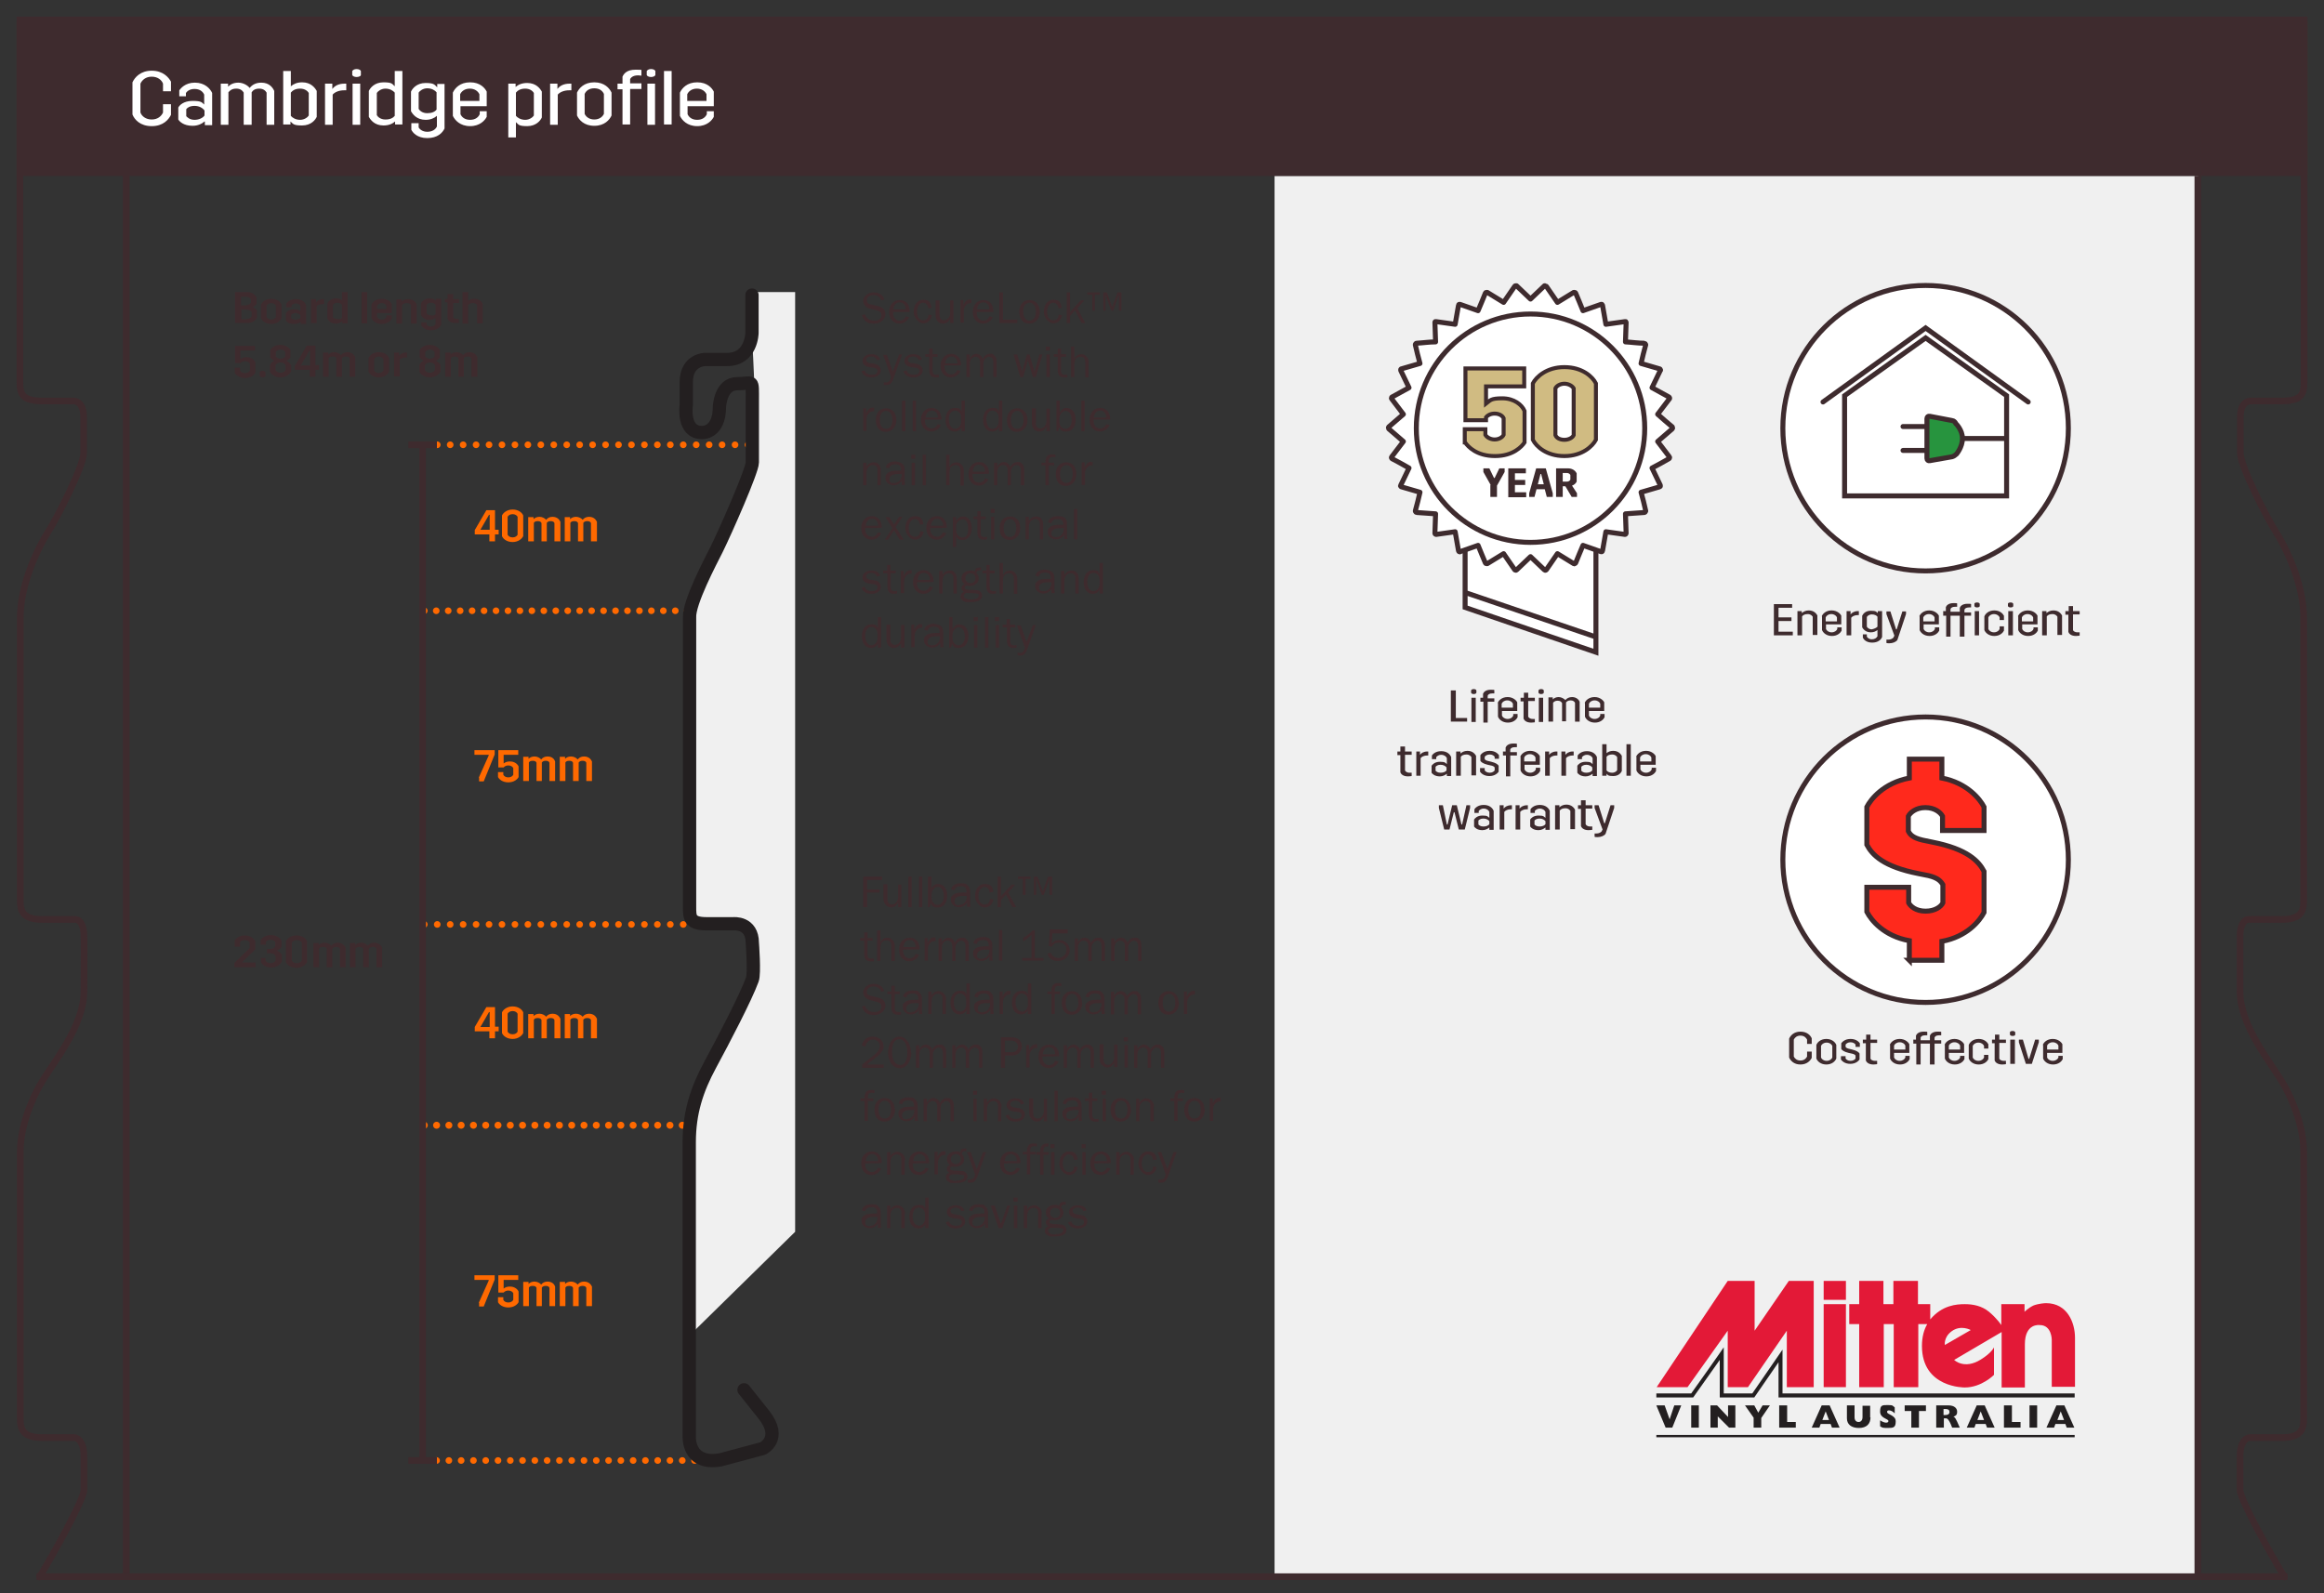
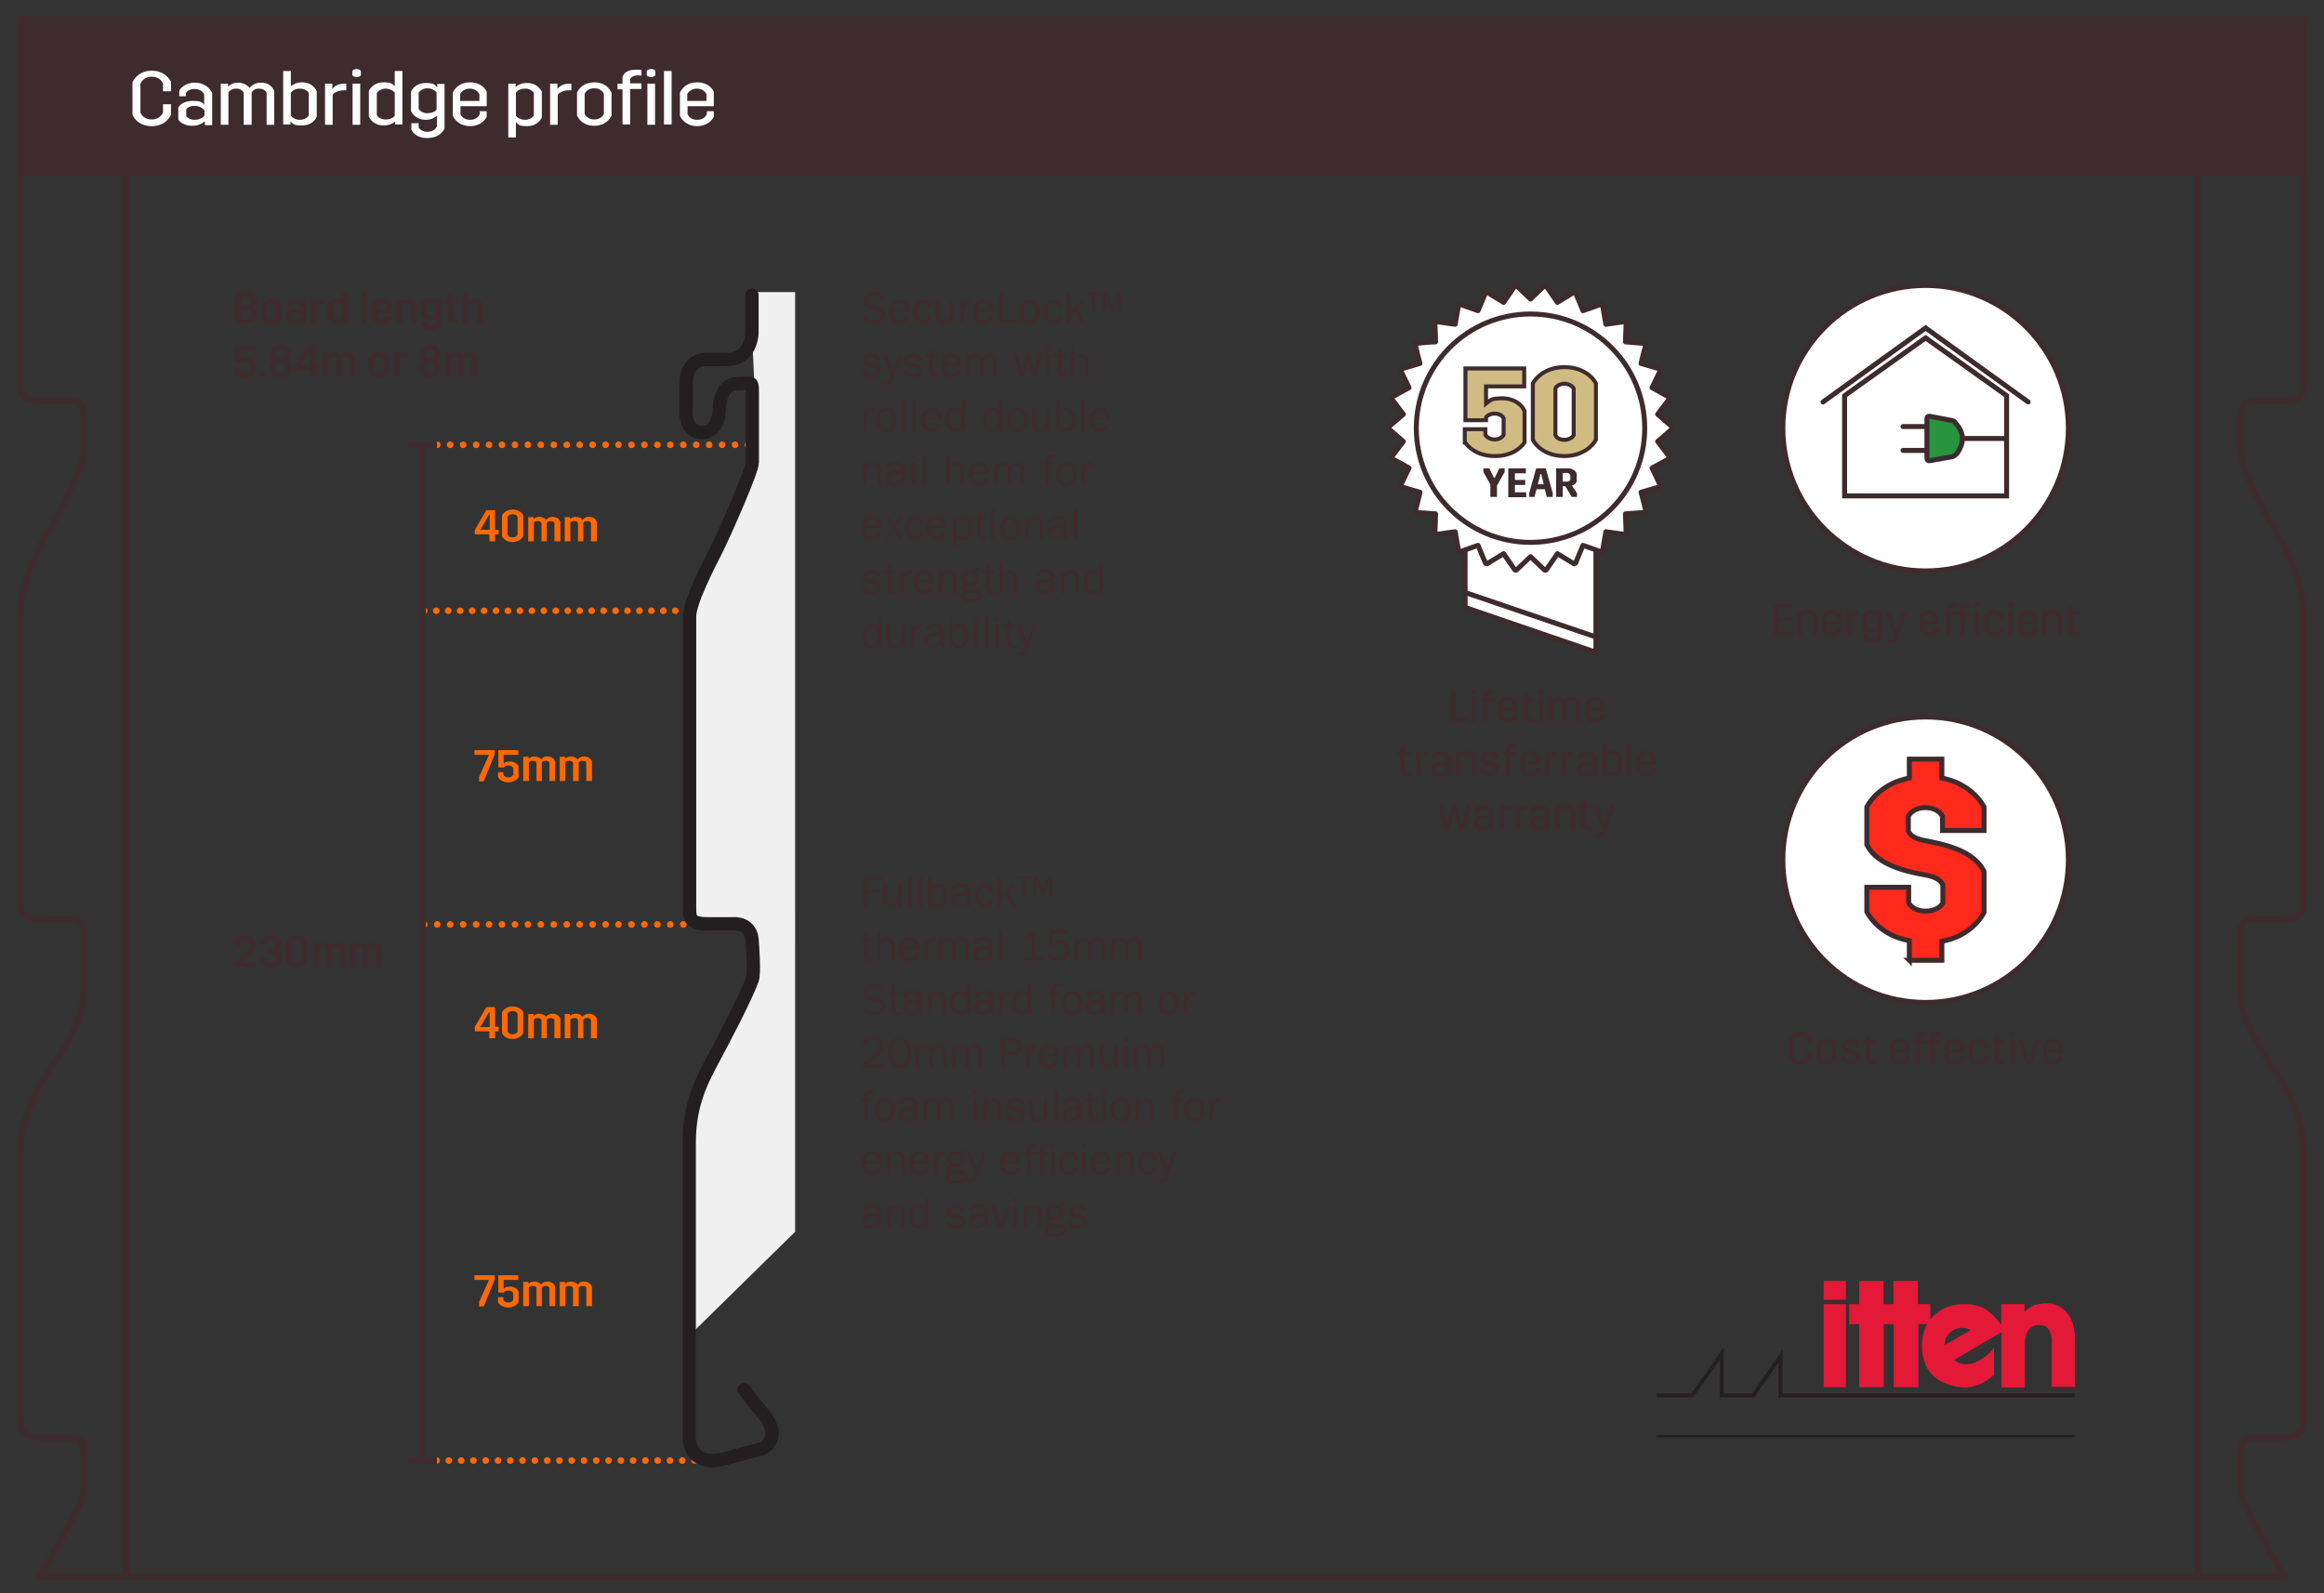
<svg xmlns="http://www.w3.org/2000/svg" version="1.1" viewBox="0 0 700 480">
  <rect x="0" y="0" width="700" height="480" fill="#333333" stroke="none" />
  <defs>
    <style>
      .cls-1, .cls-2, .cls-3, .cls-4, .cls-5, .cls-6, .cls-7, .cls-8, .cls-9, .cls-10 {
        fill: none;
      }

      .cls-11 {
        fill: #3e2b2e;
      }

      .cls-2, .cls-5, .cls-12, .cls-13, .cls-7 {
        stroke-miterlimit: 10;
      }

      .cls-2, .cls-5, .cls-12, .cls-13, .cls-7, .cls-8, .cls-14, .cls-15, .cls-16, .cls-17 {
        stroke: #3e2b2e;
      }

      .cls-2, .cls-12, .cls-13, .cls-7, .cls-15, .cls-16, .cls-17 {
        stroke-width: 1.5px;
      }

      .cls-18, .cls-19 {
        fill: #ff6900;
      }

      .cls-3 {
        stroke-width: 2.1px;
      }

      .cls-3, .cls-4 {
        stroke-dasharray: 0 3.7;
      }

      .cls-3, .cls-4, .cls-6, .cls-7, .cls-8, .cls-9, .cls-16, .cls-10 {
        stroke-linecap: round;
      }

      .cls-3, .cls-4, .cls-6, .cls-9 {
        stroke: #ff6900;
      }

      .cls-3, .cls-4, .cls-6, .cls-9, .cls-16 {
        stroke-linejoin: round;
      }

      .cls-4, .cls-5, .cls-6, .cls-8, .cls-9 {
        stroke-width: 2px;
      }

      .cls-20 {
        fill: #231f20;
      }

      .cls-19 {
        isolation: isolate;
      }

      .cls-21, .cls-12, .cls-15, .cls-16 {
        fill: #fff;
      }

      .cls-22 {
        fill: #f0f0f0;
      }

      .cls-13 {
        fill: #27943e;
      }

      .cls-6 {
        stroke-dasharray: 0 3.6;
      }

      .cls-9 {
        stroke-dasharray: 0 3.9;
      }

      .cls-14 {
        fill: #d0bb82;
        stroke-width: 1.2px;
      }

      .cls-10 {
        stroke: #231f20;
        stroke-width: 4px;
      }

      .cls-23 {
        fill: #e31937;
      }

      .cls-17 {
        fill: #ff291c;
      }
    </style>
  </defs>
  <g>
    <g id="Layer_1">
      <g id="Profile_diagrams">
        <g id="Cambridge_diagram">
-           <rect class="cls-22" x="383.9" y="53" width="278.2" height="422" />
          <g id="Profile_box">
            <path class="cls-8" d="M694,6.7v108.5c0,3.4-.7,5.6-6.7,5.6h-9.6s-2.9,0-2.9,4.9v10.8c0,3.9,8.1,19.7,10.5,23.4,3.1,4.8,8.6,15.9,8.6,26.3v84.9c0,3.4-.7,5.9-6.7,5.9h-9.6s-2.7-.6-2.9,4.9v16.6c0,10.8,9.3,21.5,13.2,28.3,0,0,6,10,6,20.4v80c0,3.4-.7,5.9-6.7,5.9h-9.6s-2.9,0-2.9,5.9v9.8c0,3,9.5,19.9,13.4,26.3" />
            <line class="cls-5" x1="11" y1="475" x2="689" y2="475" />
            <line class="cls-5" x1="662" y1="53" x2="662" y2="475" />
            <line class="cls-5" x1="38" y1="52" x2="38" y2="474" />
            <path class="cls-8" d="M6,6.7v108.5c0,3.4.7,5.6,6.7,5.6h9.6s2.9,0,2.9,4.9v10.8c0,3.9-8.1,19.7-10.5,23.4-3.1,4.8-8.6,15.9-8.6,26.3v84.9c0,3.4.7,5.9,6.7,5.9h9.6s2.7-.6,2.9,4.9c.1,4.7,0,5.8,0,16.6s-9.3,21.5-13.2,28.3c0,0-6,10-6,20.4v80c0,3.4.7,5.9,6.7,5.9h9.6s2.9,0,2.9,5.9v9.8c0,3-9.5,19.9-13.4,26.3" />
            <rect class="cls-11" x="5" y="5" width="690" height="48" />
          </g>
          <g id="Mitten_logo">
            <rect class="cls-20" x="498.9" y="432.3" width="126" height=".7" />
-             <path class="cls-20" d="M548.7,423.4h2.4l3,6.7h-2.3l-.4-1.1h-3l-.4,1.1h-2.3l3-6.7ZM550.9,427.8l-1-2.6-1,2.6h2ZM563.4,427c0,2-1.2,3.2-3.5,3.2s-3.6-1.1-3.6-2.9v-3.9h2.3v3.6c0,.9.5,1.4,1.2,1.4s1.2-.5,1.2-1.5v-3.4h2.3v3.5h0ZM566.3,427.9c.6.4,1.3.7,1.8.7s.7-.2.7-.5c0-.7-2.5-.8-2.5-2.8s.6-2,2.3-2,1.4.2,2.1.7v1.8c-.6-.6-1.2-.9-1.7-.9s-.6.2-.6.5c0,.8,2.6.9,2.6,2.8s-.7,2-2.4,2-1.6-.1-2.3-.5v-1.8h0ZM573.7,425.1v-1.7h6.4v1.7h-2.1v5h-2.3v-5h-2ZM583.1,423.4h3.8c1.8,0,2.6.9,2.6,1.9s-.4,1.2-1.1,1.5c.5.2.7.7,1.1,1.5l.8,1.8h-2.3l-.4-1c-.5-1.1-.9-1.8-1.5-1.8h-.6v2.8h-2.3v-6.7h0ZM586,426.3c.7,0,1.2-.3,1.2-.9s-.4-.9-1.1-.9h-.7v1.8h.6ZM595.4,423.4h2.4l3,6.7h-2.3l-.4-1.1h-3l-.4,1.1h-2.3l3-6.7ZM597.6,427.8l-1-2.6-1,2.6h2ZM603.6,423.4h2.4v5h2.6v1.7h-5v-6.7ZM611.3,423.4h2.3v6.7h-2.3v-6.7ZM619.4,423.4h2.4l3,6.7h-2.3l-.4-1.1h-3l-.4,1.1h-2.3l3-6.7ZM621.7,427.8l-1-2.6-1,2.6h2ZM498.9,423.4h2.5l1.5,4.2h0l1.4-4.2h2.1l-2.7,6.7h-2l-2.8-6.7ZM509.4,423.4h2.3v6.7h-2.3v-6.7ZM515.2,423.4h2l3.3,3.5v-3.5h2.2v6.7h-1.9l-3.4-3.4v3.4h-2.2v-6.7h0ZM528.2,427.1l-2.6-3.7h2.8l1.2,2.2,1.3-2.2h2.2l-2.6,3.8v2.9h-2.3v-3h0ZM535.9,423.4h2.4v5h2.6v1.7h-5v-6.7Z" />
            <path class="cls-20" d="M509.4,419.8h-10.5v1.2h11.1s6.3-8.9,8-11.3v11.3h10.4l7.3-10.6v10.6h89.2v-1.2h-88v-13.2l-9.1,13.2h-8.6v-13.9c0,.1-9.4,13.4-9.8,13.9" />
-             <path class="cls-1" d="M624.8,393.2h-1.3v-.5h3.1v.5h-1.3v3.5h-.5v-3.5ZM627.1,392.7h.7l1.2,3.3,1.3-3.3h.7v4h-.5v-3.3h0l-1.2,3.3h-.5l-1.2-3.3h0v3.3h-.5v-4Z" />
            <g>
              <path class="cls-23" d="M616.3,392.6c-.4,0-2.2.1-3.8.7-1.5.7-2.7,1.9-2.7,1.9v-2.3h-7v6.3s-1.2-1.9-3.7-4c-2.2-1.8-4.8-2.3-7.3-2.3s-6.8.3-10.4,4.6v-4.6h-3.7v-7h-7.4v7h-3v-7h-7.3v7h-3v6h3v19h7.4v-19h3v19h7.4v-19h2.7c-1,1.7-1.6,3.9-1.6,6.6,0,12.7,12.9,12.5,12.9,12.5,5.1,0,8.8-3.8,8.8-3.8v-8.3s-.6,1.6-4,3.7c-5,3.1-8,.1-8,.1l14.3-8.4v16.7h7v-13c0-6.5,4.5-5.8,4.5-5.8,3.6,0,3.6,4.4,3.6,4.4v14.2h7v-14.8c0-4.5-2.3-10.4-8.7-10.4M585.8,405.2s-.4-2.3,2-4.1c2.8-2.1,5.8-.4,5.8-.4l-7.8,4.5Z" />
-               <polygon class="cls-23" points="499 417.9 520.4 385.9 528.5 385.9 528.5 400.9 538.8 385.9 546.3 385.9 546.3 417.9 538.2 417.9 538.2 400.9 526.5 417.9 520.4 417.9 520.4 400.9 508.3 417.9 499 417.9" />
              <rect class="cls-23" x="549.3" y="385.9" width="6.7" height="5.7" />
              <rect class="cls-23" x="549.3" y="392.9" width="6.7" height="25" />
            </g>
          </g>
          <g id="Cost_effective_icon">
            <path class="cls-11" d="M545.7,316.8v1.9c-.4.8-1.4,2-3.4,2s-3-1.2-3.4-2.1v-5.7c.4-.9,1.4-2.1,3.4-2.1s3,1.1,3.4,2v1.7h-1.4v-1.3c-.3-.6-.9-1.2-2-1.2s-1.7.6-2,1.2v5.1c.3.6.9,1.2,2,1.2s1.7-.6,2-1.2v-1.5h1.4ZM547.1,314.8c.3-.8,1.3-1.8,3-1.8s2.7,1,3,1.8v4.1c-.3.8-1.3,1.8-3,1.8s-2.7-1-3-1.8v-4.1ZM548.5,318.6c.2.5.8,1,1.7,1s1.5-.5,1.7-1v-3.5c-.2-.5-.8-1-1.7-1s-1.5.5-1.7,1v3.5ZM554.6,318.2h1.3v.7c.2.3.7.7,1.5.7s1.3-.4,1.5-.7v-.9c-.2-.3-.6-.5-1.2-.6l-.9-.2c-1.3-.3-2-.8-2.2-1.2v-1.7c.3-.4,1.1-1.3,2.8-1.3s2.5.9,2.8,1.3v1.1h-1.3v-.7c-.2-.3-.7-.7-1.5-.7s-1.3.4-1.5.7v.7c.2.3.6.5,1.2.6l.8.2c1.3.3,2,.8,2.2,1.2v1.8c-.3.4-1.1,1.3-2.8,1.3s-2.5-.9-2.8-1.3v-1h.1ZM561.2,313.2h.9v-1.5h1.3v1.5h2v1h-2v4.7c0,.2.4.7,1.4.7h.6v1c-.2,0-.5.1-1.1.1-1.5,0-2.1-.7-2.3-1.2v-5.2h-.9v-1.1h0ZM569.2,314.8c.3-.8,1.3-1.8,3-1.8s2.7,1.1,2.9,1.6v2.6h-4.6v1.4c.2.5.8,1,1.7,1s1.5-.5,1.7-1v-.5h1.3v1c-.3.6-1.2,1.6-2.9,1.6s-2.7-1-3-1.8v-4.1h-.1ZM570.6,316.2h3.3v-1.2c-.2-.5-.8-1-1.7-1s-1.5.5-1.7,1v1.2h.1ZM576.2,313.2h.9v-1.2c.2-.5.8-1.2,2.3-1.2s.9.1,1.1.1v1h-.6c-1,0-1.3.4-1.4.7v.8h2.8v-1.4c.2-.5.8-1.2,2.3-1.2s.9.1,1.1.1v1h-.6c-1,0-1.3.4-1.4.7v.8h2v1h-2v6.3h-1.4v-6.3h-2.8v6.3h-1.3v-6.3h-.9v-1.2h0ZM585.7,314.8c.3-.8,1.3-1.8,3-1.8s2.7,1.1,2.9,1.6v2.6h-4.6v1.4c.2.5.8,1,1.7,1s1.5-.5,1.7-1v-.5h1.3v1c-.3.6-1.2,1.6-2.9,1.6s-2.7-1-3-1.8v-4.1h-.1ZM587.1,316.2h3.3v-1.2c-.2-.5-.8-1-1.7-1s-1.5.5-1.7,1v1.2h.1ZM593,314.8c.3-.8,1.3-1.8,3-1.8s2.6,1,2.9,1.6v1.3h-1.3v-.8c-.2-.5-.8-1-1.7-1s-1.5.5-1.7,1v3.5c.2.5.8,1,1.7,1s1.5-.5,1.7-1v-.8h1.3v1.3c-.3.6-1.2,1.6-2.9,1.6s-2.7-1-3-1.8v-4.1h0ZM600,313.2h.9v-1.5h1.3v1.5h2v1h-2v4.7c0,.2.4.7,1.4.7h.6v1c-.2,0-.5.1-1.1.1-1.5,0-2.1-.7-2.3-1.2v-5.2h-.8v-1.1h0ZM605.4,311c0-.2.3-.4.8-.4s.7.2.8.4v.7c0,.2-.3.4-.8.4s-.7-.2-.8-.4v-.7ZM605.5,313.2h1.4v7.3h-1.4v-7.3ZM608.1,314v-.8h1.2l1.7,5.8h.2l1.8-5.8h1.1v.8l-2.1,6.5h-1.8l-2.1-6.5h0ZM615.3,314.8c.3-.8,1.3-1.8,3-1.8s2.7,1.1,2.9,1.6v2.6h-4.6v1.4c.2.5.8,1,1.7,1s1.5-.5,1.7-1v-.5h1.3v1c-.3.6-1.2,1.6-2.9,1.6s-2.7-1-3-1.8v-4.1h-.1ZM616.7,316.2h3.3v-1.2c-.2-.5-.8-1-1.7-1s-1.5.5-1.7,1v1.2h.1Z" />
            <circle class="cls-15" cx="580" cy="259" r="43" />
            <path class="cls-17" d="M575.1,289.3h9.8v-5.7c7.6-1.4,11.4-6.2,12.7-8.7v-12.4c-1.6-3-4.9-6.7-15.6-8.8l-2.9-.6c-3-.7-3.8-1.7-4.3-2.7v-4.5c.5-1,2.2-2.6,5.1-2.6s4.6,1.5,5.2,2.6v4.3h12.5v-7.1c-1.2-2.3-5-7.2-12.7-8.7v-5.7h-9.8v5.7c-7.8,1.5-11.6,6.4-12.8,8.7v11.4c1.6,3,4.9,6.6,15.6,8.7l3,.6c2.8.7,3.6,1.6,4.3,2.7v5.5c-.5,1.1-2.3,2.5-5.2,2.5s-4.5-1.4-5.1-2.5v-4.7h-12.6v7.4c1.3,2.5,5.1,7.3,12.8,8.7v5.9h0Z" />
          </g>
          <g id="Energy_efficient_icon">
            <path class="cls-11" d="M534.2,182h5.6v1.1h-4.1v2.9h3.9v1.1h-3.9v3.2h4.3v1.1h-5.7v-9.4h0ZM546,191.4v-5.6c-.2-.3-.6-.8-1.5-.8s-1.4.3-1.7.7v5.7h-1.4v-7.3h1.3v.6c.5-.4,1.1-.8,2.1-.8,1.6,0,2.3,1,2.6,1.5v5.9h-1.4,0ZM548.7,185.7c.3-.8,1.3-1.8,3-1.8s2.7,1.1,2.9,1.6v2.6h-4.6v1.4c.2.5.8,1,1.7,1s1.5-.5,1.7-1v-.5h1.3v1c-.3.6-1.2,1.6-2.9,1.6s-2.7-1-3-1.8v-4.1h-.1ZM550,187.2h3.3v-1.2c-.2-.5-.8-1-1.7-1s-1.5.5-1.7,1v1.2h.1ZM556.1,184.1h1.3v1c.4-.5,1.1-1,2.2-1h.3v1.2h-.3c-1,0-1.7.4-2,.8v5.3h-1.4v-7.3h0ZM561,191.1h1.3v.7c.2.3.6.8,1.5.8s1.4-.4,1.7-.9v-1.9c-.5.4-1.1.7-2,.7-1.6,0-2.3-1-2.6-1.5v-3.5c.3-.6,1-1.5,2.6-1.5s1.6.3,2.1.7v-.6h1.3v7.8c-.3.8-1.2,1.7-3,1.7s-2.6-1-2.8-1.5v-1h0ZM565.5,188.8v-3c-.3-.4-.9-.7-1.7-.7s-1.4.5-1.5.8v2.9c.2.3.6.8,1.5.8.9-.2,1.4-.5,1.7-.8ZM570.6,191.5l-2.4-6.5v-.8h1.2l1.7,5.4h.2l1.7-5.4h1.1v.8l-2.6,7.8c-.4.6-1.4,1-2.4,1s-.7-.1-.9-.1v-1h.6c.7,0,1.2-.3,1.5-.6l.3-.6h0ZM578.1,185.7c.3-.8,1.3-1.8,3-1.8s2.7,1.1,2.9,1.6v2.6h-4.6v1.4c.2.5.8,1,1.7,1s1.5-.5,1.7-1v-.5h1.3v1c-.3.6-1.2,1.6-2.9,1.6s-2.7-1-3-1.8v-4.1h-.1ZM579.4,187.2h3.3v-1.2c-.2-.5-.8-1-1.7-1s-1.5.5-1.7,1v1.2h.1ZM585.2,184.1h.9v-1.2c.2-.5.8-1.2,2.3-1.2s.9.1,1.1.1v1h-.6c-1,0-1.3.4-1.4.7v.8h2.8v-1.2c.2-.5.8-1.2,2.3-1.2s.9.1,1.1.1v1h-.6c-1,0-1.3.4-1.4.7v.8h2v1h-2v6.3h-1.4v-6.3h-2.8v6.3h-1.3v-6.3h-.9v-1.4h0ZM594.7,181.9c0-.2.3-.4.8-.4s.7.2.8.4v.7c0,.2-.3.4-.8.4s-.7-.2-.8-.4v-.7ZM594.8,184.1h1.3v7.3h-1.3v-7.3ZM597.7,185.7c.3-.8,1.3-1.8,3-1.8s2.6,1,2.9,1.6v1.3h-1.3v-.8c-.2-.5-.8-1-1.7-1s-1.5.5-1.7,1v3.5c.2.5.8,1,1.7,1s1.5-.5,1.7-1v-.8h1.3v1.3c-.3.6-1.2,1.6-2.9,1.6s-2.7-1-3-1.8v-4.1ZM604.8,181.9c0-.2.3-.4.8-.4s.7.2.8.4v.7c0,.2-.3.4-.8.4s-.7-.2-.8-.4v-.7ZM604.9,184.1h1.4v7.3h-1.4v-7.3ZM607.8,185.7c.3-.8,1.3-1.8,3-1.8s2.7,1.1,2.9,1.6v2.6h-4.6v1.4c.2.5.8,1,1.7,1s1.5-.5,1.7-1v-.5h1.3v1c-.3.6-1.2,1.6-2.9,1.6s-2.7-1-3-1.8v-4.1h-.1ZM609.1,187.2h3.3v-1.2c-.2-.5-.8-1-1.7-1s-1.5.5-1.7,1v1.2h.1ZM619.7,191.4v-5.6c-.2-.3-.6-.8-1.5-.8s-1.4.3-1.7.7v5.7h-1.4v-7.3h1.3v.6c.5-.4,1.1-.8,2.1-.8,1.6,0,2.3,1,2.6,1.5v5.9h-1.4,0ZM622.2,184.1h.9v-1.5h1.3v1.5h2v1h-2v4.7c0,.2.4.7,1.4.7h.6v1c-.2,0-.5.1-1.1.1-1.5,0-2.1-.7-2.3-1.2v-5.2h-.9v-1.1h0Z" />
            <path class="cls-15" d="M580,172c23.7,0,43-19.3,43-43s-19.3-43-43-43-43,19.3-43,43,19.3,43,43,43" />
            <polygon class="cls-12" points="555.6 119.2 555.6 149.4 604.4 149.4 604.4 119.2 580 101.8 555.6 119.2" />
            <polyline class="cls-7" points="549.1 121.1 580 98.8 610.9 121.1" />
            <g id="Plug">
              <line class="cls-2" x1="591.1" y1="132.1" x2="604.2" y2="132.1" />
              <line class="cls-7" x1="573.2" y1="135.7" x2="580.1" y2="135.7" />
              <line class="cls-7" x1="573.2" y1="128.5" x2="580.1" y2="128.5" />
              <path class="cls-13" d="M581.2,138.8c-.4.1-.8-.2-.8-.7v-12c0-.5.4-.8.8-.7l6.8,1.3c.4,0,1,.5,1.1.9,0,0,2,1.9,2,4.5s-1.8,4.7-1.8,4.7c-.3.3-.9.7-1.3.8l-6.8,1.2Z" />
            </g>
          </g>
          <g id="TLW_icon">
            <path class="cls-11" d="M437.1,208h1.4v8.3h3.4v1.1h-4.9v-9.4h.1ZM443.1,208c.1-.2.3-.4.8-.4s.7.2.8.4v.7c-.1.2-.3.4-.8.4s-.7-.2-.8-.4v-.7ZM443.2,210.2h1.3v7.3h-1.3v-7.3ZM445.8,210.2h.9v-1.2c.2-.5.8-1.2,2.3-1.2s.9.1,1.1.1v1h-.6c-1,0-1.3.4-1.4.7v.8h2v1h-2v6.3h-1.3v-6.3h-.9v-1.2h-.1ZM451.1,211.8c.3-.8,1.3-1.8,3-1.8s2.7,1.1,2.9,1.6v2.6h-4.6v1.4c.2.5.8,1,1.7,1s1.5-.5,1.7-1v-.5h1.3v1c-.3.6-1.2,1.6-2.9,1.6s-2.7-1-3-1.8v-4.1h-.1ZM452.4,213.2h3.3v-1.2c-.2-.5-.8-1-1.7-1s-1.5.5-1.7,1v1.2h.1ZM458.1,210.2h.9v-1.5h1.3v1.5h2v1h-2v4.7c.1.2.4.7,1.4.7h.6v1c-.2,0-.5.1-1.1.1-1.5,0-2.1-.7-2.3-1.2v-5.2h-.9v-1.1h.1ZM463.4,208c.1-.2.3-.4.8-.4s.7.2.8.4v.7c-.1.2-.3.4-.8.4s-.7-.2-.8-.4v-.7ZM463.5,210.2h1.3v7.3h-1.3v-7.3ZM470.5,217.5v-5.7c-.2-.3-.5-.7-1.3-.7s-1.1.3-1.4.6v5.7h-1.4v-7.3h1.3v.6c.4-.4,1-.7,1.8-.7s1.6.5,2,.9c.4-.5,1.1-.9,2-.9,1.4,0,2.1.9,2.3,1.4v6h-1.4v-5.7c-.2-.3-.5-.7-1.3-.7s-1.1.3-1.4.6v5.7h-1.2v.2h0ZM477.3,211.8c.3-.8,1.3-1.8,3-1.8s2.7,1.1,2.9,1.6v2.6h-4.6v1.4c.2.5.8,1,1.7,1s1.5-.5,1.7-1v-.5h1.3v1c-.3.6-1.2,1.6-2.9,1.6s-2.7-1-3-1.8v-4.1h-.1ZM478.7,213.2h3.3v-1.2c-.2-.5-.8-1-1.7-1s-1.5.5-1.7,1v1.2h.1ZM420.9,226.4h.9v-1.5h1.4v1.5h2v1h-2v4.7c.1.2.4.7,1.4.7h.6v1c-.2,0-.5.1-1.1.1-1.5,0-2.1-.7-2.3-1.2v-5.2h-.9v-1.1ZM426.4,226.4h1.3v1c.4-.5,1.1-1,2.2-1h.3v1.2h-.3c-1,0-1.7.4-2,.8v5.3h-1.3v-7.3h-.2ZM435.8,233.1c-.5.4-1.2.8-2.1.8-1.6,0-2.3-.8-2.5-1.1v-2.1c.2-.3.9-1.2,2.5-1.2s1.6.3,2.1.7v-1.8c-.2-.5-.8-1-1.7-1s-1.3.5-1.5.7v.6h-1.3v-1.1c.2-.3,1-1.3,2.8-1.3s2.7,1,3,1.8v5.7h-1.3v-.7h0ZM435.7,232.1v-.9c-.3-.4-.9-.8-1.8-.8s-1.3.4-1.5.6v1.2c.2.2.6.6,1.5.6s1.5-.3,1.8-.7h0ZM443.2,233.7v-5.6c-.2-.3-.6-.8-1.5-.8s-1.4.3-1.7.7v5.7h-1.4v-7.3h1.3v.6c.5-.4,1.1-.8,2.1-.8,1.6,0,2.3,1,2.6,1.5v5.9h-1.4ZM445.9,231.4h1.3v.7c.2.3.7.7,1.5.7s1.3-.4,1.5-.7v-.9c-.2-.3-.6-.5-1.2-.6l-.9-.2c-1.3-.3-2-.8-2.2-1.2v-1.7c.3-.4,1.1-1.3,2.8-1.3s2.5.9,2.8,1.3v1.1h-1.3v-.6c-.2-.3-.7-.7-1.5-.7s-1.3.4-1.5.7v.7c.2.3.6.5,1.2.6l.8.2c1.3.3,2,.8,2.2,1.2v1.8c-.3.4-1.1,1.3-2.8,1.3s-2.5-.9-2.8-1.3v-1.1h.1ZM452.6,226.4h.9v-1.2c.2-.5.8-1.2,2.3-1.2s.9.1,1.1.1v1h-.6c-1,0-1.3.4-1.4.7v.8h2v1h-2v6.3h-1.3v-6.3h-.9v-1.2h-.1ZM457.9,228c.3-.8,1.3-1.8,3-1.8s2.7,1.1,2.9,1.6v2.6h-4.6v1.4c.2.5.8,1,1.7,1s1.5-.5,1.7-1v-.5h1.3v1c-.3.6-1.2,1.6-2.9,1.6s-2.7-1-3-1.8v-4.1h-.1ZM459.2,229.4h3.3v-1.2c-.2-.5-.8-1-1.7-1s-1.5.5-1.7,1v1.2h.1ZM465.3,226.4h1.3v1c.4-.5,1.1-1,2.2-1h.3v1.2h-.3c-1,0-1.7.4-2,.8v5.3h-1.4v-7.3h-.1ZM470.2,226.4h1.3v1c.4-.5,1.1-1,2.2-1h.3v1.2h-.3c-1,0-1.7.4-2,.8v5.3h-1.4v-7.3h-.1ZM479.7,233.1c-.5.4-1.2.8-2.1.8-1.6,0-2.3-.8-2.5-1.1v-2.1c.2-.3.9-1.2,2.5-1.2s1.6.3,2.1.7v-1.8c-.2-.5-.8-1-1.7-1s-1.3.5-1.5.7v.6h-1.3v-1.1c.2-.3,1-1.3,2.8-1.3s2.7,1,3,1.8v5.7h-1.3v-.7h0ZM479.6,232.1v-.9c-.3-.4-.9-.8-1.8-.8s-1.3.4-1.5.6v1.2c.2.2.6.6,1.5.6s1.5-.3,1.8-.7h0ZM482.5,224.2h1.4v2.7c.5-.4,1.1-.7,2-.7,1.6,0,2.3,1,2.6,1.5v4.6c-.3.6-1,1.5-2.6,1.5s-1.6-.3-2-.7v.6h-1.3v-9.5h-.1ZM483.9,228v4.1c.3.4.9.7,1.7.7s1.4-.5,1.5-.8v-3.9c-.2-.3-.6-.8-1.5-.8s-1.4.3-1.7.7ZM489.9,224.2h1.3v9.5h-1.3v-9.5ZM492.8,228c.3-.8,1.3-1.8,3-1.8s2.7,1.1,2.9,1.6v2.6h-4.6v1.4c.2.5.8,1,1.7,1s1.5-.5,1.7-1v-.5h1.3v1c-.3.6-1.2,1.6-2.9,1.6s-2.7-1-3-1.8v-4.1h-.1ZM494.1,229.4h3.3v-1.2c-.2-.5-.8-1-1.7-1s-1.5.5-1.7,1v1.2h.1ZM433.4,243.4v-.8h1.2l1.2,5.8h.2l1.4-5.8h1.4l1.4,5.8h.2l1.3-5.8h1.1v.8l-1.6,6.5h-1.8l-1.3-5.2h-.2l-1.3,5.2h-1.6l-1.6-6.5h0ZM448.6,249.3c-.5.4-1.2.8-2.1.8-1.6,0-2.3-.8-2.5-1.1v-2.1c.2-.3.9-1.2,2.5-1.2s1.6.3,2.1.7v-1.8c-.2-.5-.8-1-1.7-1s-1.3.5-1.5.7v.6h-1.3v-1.1c.2-.3,1-1.3,2.8-1.3s2.7,1,3,1.8v5.7h-1.3v-.7h0ZM448.6,248.3v-.9c-.3-.4-.9-.8-1.8-.8s-1.3.4-1.5.6v1.2c.2.2.6.6,1.5.6s1.5-.3,1.8-.7h0ZM451.6,242.6h1.3v1c.4-.5,1.1-1,2.2-1h.3v1.2h-.3c-1,0-1.7.4-2,.8v5.3h-1.4v-7.3h-.1ZM456.4,242.6h1.3v1c.4-.5,1.1-1,2.2-1h.3v1.2h-.3c-1,0-1.7.4-2,.8v5.3h-1.4v-7.3h-.1ZM465.5,249.3c-.5.4-1.2.8-2.1.8-1.6,0-2.3-.8-2.5-1.1v-2.1c.2-.3.9-1.2,2.5-1.2s1.6.3,2.1.7v-1.8c-.2-.5-.8-1-1.7-1s-1.3.5-1.5.7v.6h-1.3v-1.1c.2-.3,1-1.3,2.8-1.3s2.7,1,3,1.8v5.7h-1.3v-.7h0ZM465.5,248.3v-.9c-.3-.4-.9-.8-1.8-.8s-1.3.4-1.5.6v1.2c.2.2.6.6,1.5.6s1.5-.3,1.8-.7h0ZM473,249.9v-5.6c-.2-.3-.6-.8-1.5-.8s-1.4.3-1.7.7v5.7h-1.4v-7.3h1.3v.6c.5-.4,1.1-.8,2.1-.8,1.6,0,2.3,1,2.6,1.5v5.9h-1.4ZM475.3,242.6h.9v-1.5h1.4v1.5h2v1h-2v4.7c.1.2.4.7,1.4.7h.6v1c-.2,0-.5.1-1.1.1-1.5,0-2.1-.7-2.3-1.2v-5.2h-.9v-1.1ZM482.7,249.9l-2.4-6.5v-.8h1.2l1.7,5.4h.2l1.7-5.4h1.1v.8l-2.6,7.8c-.4.6-1.4,1-2.4,1s-.7-.1-.9-.1v-1h.6c.7,0,1.2-.3,1.5-.6l.3-.6h0Z" />
            <path class="cls-12" d="M480.7,134.3v62.2l-39.4-13.5v-48.7h39.4ZM441.6,178.6l38.8,13.2" />
            <path class="cls-16" d="M465.2,86.1c-1.4,1.3-2.8,2.7-4.2,4-1.4-1.3-2.8-2.7-4.2-4h-.3c0,0-.2,0-.3.2-1.1,1.6-2.2,3.2-3.3,4.8-1.6-1-3.3-2-4.9-3h-.3c-.1,0-.2,0-.3.2-.7,1.8-1.5,3.6-2.2,5.3-1.8-.6-3.6-1.3-5.4-1.9h-.3c-.1,0-.2.2-.2.3-.3,1.9-.7,3.8-1,5.7-1.9-.3-3.8-.5-5.7-.8h-.3c-.1,0-.1.2-.1.3.1,1.9.1,3.9.2,5.8-1.9,0-3.8.3-5.7.4-.1,0-.2,0-.3.2-.1,0-.1.2-.1.3.4,1.9.9,3.7,1.4,5.6-1.8.5-3.7,1.1-5.5,1.6-.1,0-.2,0-.3.2v.3c.8,1.7,1.7,3.5,2.5,5.2l-5.1,2.8c-.1,0-.2.2-.2.3s0,.2.1.3c1.2,1.5,2.3,3.1,3.5,4.6-1.5,1.3-2.9,2.5-4.4,3.8-.1.1-.1.2-.1.3s.1.2.1.3c1.5,1.3,2.9,2.5,4.4,3.8-1.2,1.5-2.3,3.1-3.5,4.6-.1.1-.1.2-.1.3s.1.2.2.3c1.7.9,3.4,1.8,5.1,2.8-.8,1.7-1.7,3.5-2.5,5.2-.1.1-.1.2,0,.3,0,.1.1.2.3.2,1.8.5,3.7,1.1,5.5,1.6-.4,1.9-.9,3.7-1.4,5.6,0,.1,0,.2.1.3s.2.2.3.2c1.9.1,3.8.3,5.7.4-.1,1.9-.1,3.9-.2,5.8,0,.1,0,.2.1.3s.2.1.3.1c1.9-.3,3.8-.5,5.7-.8.3,1.9.7,3.8,1,5.7,0,.1.1.2.2.3s.2.1.3,0c1.8-.6,3.6-1.3,5.4-1.9.7,1.8,1.5,3.6,2.2,5.3,0,.1.1.2.3.2h.3c1.6-1,3.3-2,4.9-3,1.1,1.6,2.2,3.2,3.3,4.8.1.1.2.2.3.2s.2,0,.3-.1c1.4-1.3,2.8-2.7,4.2-4,1.4,1.3,2.8,2.7,4.2,4,.1.1.2.1.3.1s.2-.1.3-.2c1.1-1.6,2.2-3.2,3.3-4.8,1.6,1,3.3,2,4.9,3,.1.1.2.1.3,0,.1,0,.2-.1.3-.2.7-1.8,1.5-3.6,2.2-5.3,1.8.6,3.6,1.3,5.4,1.9h.3c.1-.1.2-.2.2-.3.3-1.9.7-3.8,1-5.7,1.9.3,3.8.5,5.7.8.1,0,.2,0,.3-.1.1-.1.1-.2.1-.3-.1-1.9-.1-3.9-.2-5.8,1.9-.1,3.8-.3,5.7-.4.1,0,.2-.1.3-.2.1-.1.1-.2.1-.3-.4-1.9-.9-3.8-1.4-5.6,1.8-.5,3.7-1.1,5.5-1.6.1,0,.2-.1.3-.2v-.3c-.8-1.7-1.7-3.5-2.5-5.2,1.7-.9,3.4-1.8,5.1-2.8.1-.1.2-.2.2-.3s0-.2-.1-.3c-1.2-1.5-2.3-3.1-3.5-4.6,1.5-1.3,2.9-2.5,4.4-3.8.1-.1.1-.2.1-.3s-.1-.2-.1-.3c-1.5-1.2-2.9-2.5-4.4-3.8,1.2-1.5,2.3-3.1,3.5-4.6.1,0,.1-.2.1-.3s-.1-.2-.2-.3l-5.1-2.8c.8-1.7,1.7-3.5,2.5-5.2.1,0,.1-.2,0-.3,0,0-.1-.2-.3-.2-1.8-.5-3.7-1.1-5.5-1.6.4-1.9.9-3.7,1.4-5.6,0,0,0-.2-.1-.3-.1,0-.2-.2-.3-.2-1.9,0-3.8-.3-5.7-.4.1-1.9.1-3.9.2-5.8,0,0,0-.2-.1-.3h-.3c-1.9.3-3.8.5-5.7.8-.3-1.9-.7-3.8-1-5.7,0,0-.1-.2-.2-.3h-.3c-1.8.6-3.6,1.3-5.4,1.9-.7-1.8-1.5-3.6-2.2-5.3,0,0-.1-.2-.3-.2h-.3c-1.6,1-3.3,2-4.9,3-1.1-1.6-2.2-3.2-3.3-4.8-.1,0-.2-.2-.3-.2h-.3Z" />
            <circle class="cls-15" cx="461" cy="129" r="34.4" />
            <path class="cls-11" d="M449,146.1l-2.2-3.9v-1.1h1.8l1.4,2.9h.2l1.4-2.9h1.6v1.1l-2.3,4.1v3.4h-2v-3.6h.1ZM454.3,141.1h5.3v1.5h-3.3v2h3.1v1.5h-3.1v2.2h3.4v1.5h-5.4v-8.7ZM460.6,148.6l2.1-7.5h2.9l2.1,7.5v1.1h-1.8l-.6-2.3h-2.5l-.6,2.3h-1.6v-1.1ZM463.2,145.9h1.8l-.8-3.1h-.2l-.8,3.1ZM471.5,146.5h-.8v3.2h-2v-8.6h3.6c1.1,0,2.1.5,2.6,1.5v2.5c-.3.6-.8,1-1.4,1.2l1.5,2.3v1.1h-1.6l-1.9-3.2h0ZM471.9,145.1c.5,0,.9-.2,1.1-.6v-1.4c-.2-.4-.6-.6-1.1-.6h-1.2v2.6h1.2Z" />
            <path class="cls-14" d="M474,131.1c-.3.7-1.4,1.4-2.8,1.4s-2.4-.6-2.7-1.4v-14.1c.3-.7,1.4-1.4,2.7-1.4s2.4.7,2.8,1.4v14.1ZM461.7,132.5c1,2,4.1,4.9,9.5,4.9s8.5-3,9.5-4.9v-17c-1-2-4.1-4.9-9.5-4.9s-8.5,3-9.5,4.9v17ZM441.3,133.3c.9,1.3,3.5,4.1,9,4.1s8.1-2.9,8.9-4.1v-9.5c-.8-1.9-3.2-3.8-6.7-3.8s-3.6.6-4.9,1.6v-5.2h11.5v-5.4h-17.7v15.6h6.2v-.9c.3-.4,1.2-1.1,2.6-1.1s2.4.7,2.7,1.4v5c-.3.7-1.4,1.4-2.7,1.4s-2.4-.7-2.8-1.4v-1.7h-6.2v4h.1Z" />
          </g>
          <path class="cls-11" d="M266.4,90.2l-1,.3c-.2-1-1.2-1.6-2.3-1.6s-2,.6-2,1.5.5,1.2,1.2,1.3l2.4.6c1.3.3,2,1.2,2,2.4s-1.2,2.8-3.4,2.8-3.1-.8-3.7-2.6l1-.2c.3,1.2,1.3,1.9,2.7,1.9s2.2-.6,2.2-1.6-.5-1.2-1.5-1.5l-1.9-.5c-1.3-.3-2.1-1.2-2.1-2.4s1.3-2.5,3.1-2.5c1.7,0,2.8.7,3.3,2.1h0ZM274,93.8v.2h-5v.2c0,1.9,1.2,2.4,2,2.4s1.5-.5,1.8-1.3l1,.2c-.4,1.2-1.6,2-2.9,2-1.9,0-3.1-1.5-3.1-3.5s1.2-3.6,3.2-3.6,3,1.4,3,3.4ZM272.8,93.2c0-1.2-.7-2.1-1.8-2.1s-1.8.8-1.9,2.1h3.7,0ZM280.6,92.7l-1,.2c-.1-1-.7-1.7-1.6-1.7s-1.8,1.1-1.8,2.6.6,2.7,1.8,2.7,1.5-.6,1.7-1.7l1,.2c-.3,1.5-1.3,2.4-2.6,2.4s-2.9-1.5-2.9-3.5,1.1-3.6,2.9-3.6,2.2.9,2.5,2.4ZM283,90.5v4.3c0,1.4.8,1.7,1.3,1.7,1,0,1.9-.9,1.9-2.3v-3.7h1v6.8h-1v-1.3h0c-.4.9-1.2,1.5-2.1,1.5-1.3,0-2.3-.8-2.3-2.7v-4.3h1.2ZM292.6,90.3v1h-.2c-1.2,0-2.1,1.1-2.1,2.4v3.5h-1v-6.8h.9v1.6h0c.4-1.2,1.1-1.8,2-1.8.1,0,.3,0,.4,0h0ZM299.2,93.8v.2h-5v.2c0,1.9,1.2,2.4,2,2.4s1.5-.5,1.8-1.3l1,.2c-.4,1.2-1.6,2-2.9,2-1.9,0-3.1-1.5-3.1-3.5s1.2-3.6,3.2-3.6,3,1.4,3,3.4ZM298,93.2c0-1.2-.7-2.1-1.8-2.1s-1.8.8-1.9,2.1h3.7,0ZM302.1,88.1v8.2h4.3v1h-5.4v-9.2h1.1ZM313.2,93.9c0,2-1.2,3.6-3.2,3.6s-3-1.5-3-3.6,1.2-3.5,3.1-3.5,3.1,1.5,3.1,3.5ZM310.1,96.6c1,0,1.9-.8,1.9-2.7s-.9-2.7-1.9-2.7-1.9.8-1.9,2.7.9,2.7,1.9,2.7ZM319.8,92.7l-1,.2c-.1-1-.7-1.7-1.6-1.7s-1.8,1.1-1.8,2.6.6,2.7,1.8,2.7,1.5-.6,1.7-1.7l1,.2c-.3,1.5-1.3,2.4-2.6,2.4s-2.9-1.5-2.9-3.5,1.1-3.6,2.9-3.6,2.2.9,2.5,2.4ZM322.3,88.1v5.9l3.2-3.5h1.1l-2.1,2.4,2.4,4.4h-1.1l-2-3.8-1.5,1.7v2.1h-1v-9.2h1ZM331.3,88.1v.7h-1.5v4.8h-.8v-4.8h-1.5v-.7h3.8ZM333.4,88.1l1.6,4.4,1.6-4.4h1.2v5.5h-.8v-4.8h0l-1.7,4.8h-.6l-1.7-4.8h0v4.8h-.7v-5.5h1.1ZM265.1,108.3l-1,.2c-.2-.7-.9-1.1-1.7-1.1s-1.5.4-1.5,1,.4.9,1,1c.7,0,1.3.2,1.8.3,1,.2,1.6,1,1.6,1.9,0,1.3-1.2,2.1-2.8,2.1s-2.7-.7-3-1.9l1-.2c.1.8,1,1.3,2.1,1.3s1.7-.4,1.7-1.1-.4-.9-1.2-1l-1.3-.2c-1.2-.2-2-.8-2-1.9s1.1-2,2.6-2c1.4,0,2.4.5,2.7,1.6h0ZM267.1,106.8l1.8,5.1,1.9-5.1h.9l-2.6,7.3c-.2.6-.4,1-.6,1.2-.4.5-.7.7-1.5.7h-.8v-.8h.7c.7,0,1.1-.4,1.3-1l.2-.6-2.4-6.7h1.1ZM277.7,108.3l-1,.2c-.2-.7-.9-1.1-1.7-1.1s-1.5.4-1.5,1,.4.9,1,1c.7,0,1.3.2,1.8.3,1,.2,1.6,1,1.6,1.9,0,1.3-1.2,2.1-2.8,2.1s-2.7-.7-3-1.9l1-.2c.1.8,1,1.3,2.1,1.3s1.7-.4,1.7-1.1-.4-.9-1.2-1l-1.3-.2c-1.2-.2-2-.8-2-1.9s1.1-2,2.6-2c1.4,0,2.5.5,2.7,1.6h0ZM280.9,106.7h1.5v.8h-1.5v4.2c0,.8.3,1.2,1.1,1.2s.6,0,.8,0v.8h-1c-1.3,0-1.9-.7-1.9-2.2v-4h-1.2v-.8h1.2v-1.7h1v1.7ZM289.5,110.1h-5v.3c0,1.9,1.2,2.4,2,2.4s1.5-.5,1.8-1.3l1,.2c-.4,1.2-1.6,2-2.9,2-1.9,0-3.1-1.5-3.1-3.5s1.2-3.6,3.2-3.6,3,1.5,3,3.5ZM288.4,109.5c0-1.2-.7-2.1-1.8-2.1s-1.8.8-1.9,2.1h3.7,0ZM296,108.2c.4-1,1.2-1.6,2.2-1.6s.8,0,1.1.3c.7.5.9,1,.9,2.4v4.3h-1v-4.5c0-1.4-.9-1.6-1.3-1.6-.6,0-1.7.6-1.7,2.1v4h-1v-4.5c0-1.2-.7-1.6-1.4-1.6s-1.7.5-1.7,2.1v4h-1v-6.8h1v1.3h0c.4-1,1.2-1.5,2-1.5s1.7.6,1.9,1.6ZM306.4,106.8l1.5,5.1,1.4-5.1h.8l1.5,5.1,1.5-5.1h.9l-2,6.8h-.9l-1.5-5.1-1.4,5.1h-.9l-2-6.8h1.1ZM316.2,104.4v1.2h-1.2v-1.2h1.2ZM316.2,106.8v6.8h-1v-6.8h1ZM319.6,106.7h1.5v.8h-1.5v4.2c0,.8.3,1.2,1.1,1.2s.6,0,.8,0v.8h-1c-1.3,0-1.9-.7-1.9-2.2v-4h-1.2v-.8h1.2v-1.7h1v1.7ZM323.6,104.4v3.7h0c.5-1,1.1-1.4,2.1-1.4s2.2.8,2.2,2.4v4.6h-1v-4.2c0-.6,0-2-1.4-2s-1.9.8-1.9,2.3v3.8h-1v-9.2h1,0ZM263.3,122.9v1h-.2c-1.2,0-2.1,1.1-2.1,2.4v3.5h-1v-6.8h.9v1.6h0c.4-1.2,1.1-1.8,2-1.8.1,0,.3,0,.4,0h0ZM270,126.5c0,2-1.2,3.6-3.2,3.6s-3-1.5-3-3.6,1.2-3.5,3.1-3.5c1.9,0,3.1,1.5,3.1,3.5ZM266.9,129.2c1,0,1.9-.8,1.9-2.7s-.9-2.7-1.9-2.7-1.9.8-1.9,2.7.9,2.7,1.9,2.7ZM272.7,120.7v9.2h-1v-9.2h1ZM275.9,120.7v9.2h-1v-9.2h1ZM283.6,126.4h-5v.3c0,1.9,1.2,2.4,2,2.4s1.5-.5,1.8-1.3l1,.2c-.4,1.2-1.6,2-2.9,2-1.9,0-3.1-1.5-3.1-3.5s1.2-3.6,3.2-3.6,3,1.5,3,3.5ZM282.5,125.8c0-1.2-.7-2.1-1.8-2.1s-1.8.8-1.9,2.1h3.7,0ZM290.6,120.7v9.2h-1v-1.2h0c-.4.9-1.1,1.3-2.1,1.3-1.6,0-2.7-1.4-2.7-3.5s1-3.6,2.8-3.6,1.5.4,2,1.1v-3.3h1ZM287.6,129.2c1,0,1.9-.8,1.9-2.2v-1.2c0-1.4-.9-2.1-1.9-2.1s-1.8,1-1.8,2.6.7,2.9,1.8,2.9ZM301.9,120.7v9.2h-1v-1.2h0c-.4.9-1.1,1.3-2.1,1.3-1.6,0-2.7-1.4-2.7-3.5s1-3.6,2.8-3.6,1.5.4,2,1.1v-3.3h1ZM298.9,129.2c1,0,1.9-.8,1.9-2.2v-1.2c0-1.4-.9-2.1-1.9-2.1s-1.8,1-1.8,2.6c.1,1.8.7,2.9,1.8,2.9ZM309.5,126.5c0,2-1.2,3.6-3.2,3.6s-3-1.5-3-3.6,1.2-3.5,3.1-3.5c1.9,0,3.1,1.5,3.1,3.5ZM306.4,129.2c1,0,1.9-.8,1.9-2.7s-.9-2.7-1.9-2.7-1.9.8-1.9,2.7.8,2.7,1.9,2.7ZM312,123.1v4.3c0,1.4.8,1.7,1.3,1.7,1,0,1.9-.9,1.9-2.3v-3.7h1v6.8h-1v-1.4h0c-.4.9-1.2,1.5-2.1,1.5-1.3,0-2.3-.8-2.3-2.7v-4.3h1.2ZM319.2,120.7v3.5h.1c.5-.9,1.1-1.3,1.9-1.3,1.7,0,2.8,1.4,2.8,3.5s-1,3.6-2.8,3.6-1.7-.5-2.1-1.3l-.4,1.2h-.5v-9.2h1ZM321,123.8c-1,0-1.9,1-1.9,2.3v.9c0,1.5.9,2.2,1.9,2.2s1.8-1.1,1.8-2.6-.6-2.8-1.8-2.8ZM326.7,120.7v9.2h-1v-9.2h1ZM334.4,126.4h-5v.3c0,1.9,1.2,2.4,2,2.4s1.5-.5,1.8-1.3l1,.2c-.4,1.2-1.6,2-2.9,2-1.9,0-3.1-1.5-3.1-3.5s1.2-3.6,3.2-3.6,3,1.5,3,3.5ZM333.2,125.8c0-1.2-.7-2.1-1.8-2.1s-1.8.8-1.9,2.1h3.7,0ZM265.3,141.7v4.5h-1v-4.7c0-1.1-.8-1.4-1.4-1.4-1,0-1.9.8-1.9,2.4v3.7h-1v-6.8h1v1.3h0c.4-.9,1.2-1.4,2.1-1.4,1.2-.1,2.2.7,2.2,2.4h0ZM272,139.9c.4.5.5,1,.5,2v2.9c0,.3,0,.9.1,1.3h-1v-1.3c-.6,1-1.4,1.4-2.5,1.4s-2.4-.8-2.4-2.1.2-1.1.7-1.6,1.4-.7,3.1-.7h.9v-.3c0-1.2-.6-1.6-1.7-1.6s-1.7.4-1.9,1.2l-1-.2c.1-1.2,1.3-1.9,2.9-1.9,1.4.2,1.9.5,2.3.9h0ZM269.4,145.5c1.3,0,2.2-1.1,2.2-2.3v-.4h-1c-1.7,0-2.7.5-2.7,1.6s.6,1.1,1.5,1.1h0ZM275.7,137v1.2h-1.2v-1.2h1.2ZM275.6,139.4v6.8h-1v-6.8h1ZM278.9,137v9.2h-1v-9.2h1ZM286,137v3.7h0c.5-1,1.1-1.4,2.1-1.4s2.2.8,2.2,2.4v4.6h-1v-4.2c0-.6,0-2-1.4-2s-1.9.8-1.9,2.3v3.8h-1v-9.2h1,0ZM297.9,142.7h0c0,.1-5,.1-5,.1v.2c0,1.9,1.2,2.4,2,2.4s1.5-.5,1.8-1.3l1,.2c-.4,1.2-1.6,2-2.9,2-1.9,0-3.1-1.5-3.1-3.5s1.2-3.6,3.2-3.6,3,1.5,3,3.5h0ZM296.7,142.1c0-1.2-.7-2.1-1.8-2.1s-1.8.8-1.9,2.1h3.7,0ZM304.3,140.8c.4-1,1.2-1.6,2.2-1.6s.8.1,1.1.3c.7.5.9,1,.9,2.4v4.3h-1v-4.5c0-1.4-.9-1.6-1.3-1.6-.6,0-1.7.6-1.7,2.1v4h-1v-4.5c0-1.2-.7-1.6-1.4-1.6s-1.7.5-1.7,2.1v4h-1v-6.8h1v1.3h0c.4-1,1.2-1.5,2-1.5s1.7.6,1.9,1.6ZM317.9,137v.8c-.3-.1-.5-.1-.8-.1-.7,0-1.2.2-1.2,1.4v.3h1.6v.8h-1.6v6h-1v-6h-1.2v-.8h1.2v-.2c0-1.5.6-2.3,1.8-2.3s.7,0,1.2.1ZM324.2,142.8c0,2-1.2,3.6-3.2,3.6s-3-1.5-3-3.6,1.2-3.5,3.1-3.5c2-.1,3.1,1.5,3.1,3.5ZM321.2,145.5c1,0,1.9-.8,1.9-2.7s-.9-2.7-1.9-2.7-1.9.8-1.9,2.7.8,2.7,1.9,2.7ZM329.1,139.2v1h-.2c-1.2,0-2.1,1.1-2.1,2.4v3.5h-1v-6.8h.9v1.6h0c.4-1.2,1.1-1.8,2-1.8.1.1.3.1.4.1h0ZM265.6,159h0c0,.1-5,.1-5,.1v.2c0,1.9,1.2,2.4,2,2.4s1.5-.5,1.8-1.3l1,.2c-.4,1.2-1.6,2-2.9,2-1.9,0-3.1-1.5-3.1-3.5s1.2-3.6,3.2-3.6,3,1.5,3,3.5h0ZM264.5,158.4c0-1.2-.7-2.1-1.8-2.1s-1.8.8-1.9,2.1h3.7,0ZM267.8,155.7l1.5,2.3,1.5-2.3h1l-2,3.1,2.4,3.8h-1.2l-1.7-2.8-1.8,2.8h-1l2.3-3.5-2.1-3.3h1.1ZM278.1,157.9l-1,.2c-.1-1-.7-1.7-1.6-1.7s-1.8,1.1-1.8,2.6.6,2.7,1.8,2.7,1.5-.6,1.7-1.7l1,.2c-.3,1.5-1.3,2.4-2.6,2.4s-2.9-1.5-2.9-3.5,1.1-3.6,2.9-3.6,2.3.9,2.5,2.4h0ZM285.2,159h0c0,.1-5,.1-5,.1v.2c0,1.9,1.2,2.4,2,2.4s1.5-.5,1.8-1.3l1,.2c-.4,1.2-1.6,2-2.9,2-1.9,0-3.1-1.5-3.1-3.5s1.2-3.6,3.2-3.6,3,1.5,3,3.5h0ZM284.1,158.4c0-1.2-.7-2.1-1.8-2.1s-1.8.8-1.9,2.1h3.7,0ZM292.7,159.1c0,2.3-1.2,3.6-2.7,3.6s-1.6-.4-2-1.2v3.3h-1v-9h1v1.3h0c.4-1,1.1-1.5,2.1-1.5,1.6-.1,2.6,1.5,2.6,3.5h0ZM289.8,156.5c-.8,0-1.5.7-1.8,1.7v1.5c0,1.2.8,2.2,1.8,2.2s1.8-.3,1.8-2.6-.7-2.8-1.8-2.8h0ZM295.4,155.6h1.5v.8h-1.5v4.2c0,.8.3,1.2,1.1,1.2s.6-.1.8-.1v.8c-.6.1-.9.1-1,.1-1.3,0-1.9-.7-1.9-2.2v-4h-1.2v-.8h1.2v-1.6h1c0-.1,0,1.6,0,1.6ZM299.6,153.3v1.2h-1.2v-1.2h1.2ZM299.5,155.7v6.8h-1v-6.8h1ZM307.3,159.1c0,2-1.2,3.6-3.2,3.6s-3-1.5-3-3.6,1.2-3.5,3.1-3.5c2-.1,3.1,1.5,3.1,3.5ZM304.2,161.8c1,0,1.9-.8,1.9-2.7s-.9-2.7-1.9-2.7-1.9.8-1.9,2.7.9,2.7,1.9,2.7ZM314.2,158v4.5h-1v-4.7c0-1.1-.8-1.4-1.4-1.4-1,0-1.9.8-1.9,2.4v3.7h-1v-6.8h1v1.3h0c.4-.9,1.2-1.4,2.1-1.4,1.2-.1,2.2.7,2.2,2.4h0ZM320.9,156.2c.4.5.5,1,.5,2v2.9c0,.3,0,.9.1,1.3h-1v-1.3c-.6,1-1.4,1.4-2.5,1.4s-2.4-.8-2.4-2.1.2-1.1.7-1.6,1.4-.7,3.1-.7h.9c0-1.3-.6-1.7-1.7-1.7s-1.7.4-1.9,1.2l-1-.2c.1-1.2,1.3-1.9,2.9-1.9s1.9.3,2.3.7h0ZM318.2,161.8c1.3,0,2.2-1.1,2.2-2.3v-.4h-1c-1.7,0-2.7.5-2.7,1.6s.7,1.1,1.5,1.1h0ZM324.5,153.3v9.2h-1v-9.2h1ZM265.1,173.5l-1,.2c-.2-.7-.9-1.1-1.7-1.1s-1.5.4-1.5,1,.4.9,1,1c.7.1,1.3.2,1.8.3,1,.2,1.6,1,1.6,1.9,0,1.3-1.2,2.1-2.8,2.1s-2.7-.7-3-1.9l1-.2c.1.8,1,1.3,2.1,1.3s1.7-.4,1.7-1.1-.4-.9-1.2-1l-1.3-.2c-1.2-.2-2-.8-2-1.9s1.1-2,2.6-2c1.4-.1,2.4.5,2.7,1.6h0ZM268.3,171.9h1.5v.8h-1.5v4.2c0,.8.3,1.2,1.1,1.2s.6-.1.8-.1v.8c-.6.1-.9.1-1,.1-1.3,0-1.9-.7-1.9-2.2v-4h-1.3v-.8h1.2v-1.7h1c0-.1,0,1.7,0,1.7h0ZM274.6,171.8v1h-.2c-1.2,0-2.1,1.1-2.1,2.4v3.5h-1v-6.7h.9v1.6h0c.4-1.2,1.1-1.8,2-1.8h.4ZM281.2,175.3h0c0,.1-5,.1-5,.1v.2c0,1.9,1.2,2.4,2,2.4s1.5-.5,1.8-1.3l1,.2c-.4,1.2-1.6,2-2.9,2-1.9,0-3.1-1.5-3.1-3.5s1.2-3.6,3.2-3.6,3,1.5,3,3.5h0ZM280.1,174.7c0-1.2-.7-2.1-1.8-2.1s-1.8.8-1.9,2.1h3.7,0ZM288.2,174.3v4.5h-1v-4.7c0-1.1-.8-1.4-1.4-1.4-1,0-1.9.8-1.9,2.4v3.7h-1v-6.8h1v1.3h0c.4-.9,1.2-1.4,2.1-1.4,1.1-.1,2.2.7,2.2,2.4h0ZM295.5,171v.8h-.2c-.9,0-1.1.3-1.2.8.4.5.7,1,.7,1.7,0,1-.8,2.2-2.6,2.2s-.7-.1-.9-.1c-.4,0-.7.3-.7.6s.1.4.3.5c.1.1.4.1.9.2.7,0,1.7.1,2.4.1,1.1.1,1.6.9,1.6,1.6,0,1.3-1.1,2-3.5,2s-1.4-.1-1.8-.2c-.9-.3-1.2-.9-1.2-1.5s.4-1.2,1-1.4c-.4-.3-.7-.6-.7-1.1s.2-.9.9-1.2c-.6-.5-.9-1.1-.9-1.8,0-1.4,1.2-2.3,2.6-2.3s.9.1,1.4.3c.1-.8.5-1.2,1.5-1.2h.4ZM292.4,180.6c1.2,0,2.4-.3,2.4-1.1s-.1-.5-.4-.6c-.2-.1-.8-.2-1.4-.2s-1.5,0-2-.1c-.5.3-.7.5-.7.9,0,.7.9,1.1,2.1,1.1h0ZM292.3,175.7c.9,0,1.5-.6,1.5-1.5s-.6-1.5-1.5-1.5-1.5.6-1.5,1.5.6,1.5,1.5,1.5ZM298.1,171.9h1.5v.8h-1.5v4.2c0,.8.3,1.2,1.1,1.2s.6-.1.8-.1v.8c-.6.1-.9.1-1,.1-1.3,0-1.9-.7-1.9-2.2v-4h-1.2v-.8h1.2v-1.7h1c0-.1,0,1.7,0,1.7ZM302.1,169.6v3.7h0c.5-1,1.1-1.4,2.1-1.4s2.2.8,2.2,2.4v4.6h-1v-4.2c0-.6,0-2-1.4-2s-1.9.8-1.9,2.3v3.8h-1v-9.2h1,0ZM317.1,172.5c.4.5.5,1,.5,2v2.9c0,.3,0,.9.1,1.3h-1v-1.3c-.6,1-1.4,1.4-2.5,1.4s-2.4-.8-2.4-2.1.2-1.1.7-1.6,1.4-.7,3.1-.7h.9v-.3c0-1.2-.6-1.6-1.7-1.6s-1.7.4-1.9,1.2l-1-.2c.1-1.2,1.3-1.9,2.9-1.9,1.4.2,2,.5,2.3.9h0ZM314.5,178.1c1.3,0,2.2-1.1,2.2-2.3v-.4h-1c-1.7,0-2.7.5-2.7,1.6s.6,1.1,1.5,1.1h0ZM324.9,174.3v4.5h-1v-4.7c0-1.1-.8-1.4-1.4-1.4-1,0-1.9.8-1.9,2.4v3.7h-1v-6.8h1v1.3h0c.4-.9,1.2-1.4,2.1-1.4,1.2-.1,2.2.7,2.2,2.4h0ZM332.2,169.6v9.2h-1v-1.2h0c-.4.9-1.1,1.3-2.1,1.3-1.6,0-2.7-1.4-2.7-3.5s1-3.6,2.8-3.6,1.5.4,2,1.1v-3.3h1ZM329.3,178.1c1,0,1.9-.8,1.9-2.2v-1.2c0-1.4-.9-2.1-1.9-2.1s-1.8,1-1.8,2.6.6,2.9,1.8,2.9ZM265.4,185.9v9.2h-1v-1.2h0c-.4.9-1.1,1.3-2.1,1.3-1.6,0-2.7-1.4-2.7-3.5s1-3.6,2.8-3.6,1.5.4,2,1.1v-3.3h1ZM262.4,194.4c1,0,1.9-.8,1.9-2.2v-1.2c0-1.4-.9-2.1-1.9-2.1s-1.8,1-1.8,2.6.7,2.9,1.8,2.9ZM268.2,188.3v4.3c0,1.4.8,1.7,1.3,1.7,1,0,1.9-.9,1.9-2.3v-3.7h1v6.8h-1v-1.4h0c-.4.9-1.2,1.5-2.1,1.5-1.3,0-2.3-.8-2.3-2.7v-4.3h1.2ZM277.8,188.1v1h-.2c-1.2,0-2.1,1.1-2.1,2.4v3.5h-1v-6.8h.9v1.6h0c.4-1.2,1.1-1.8,2-1.8.1.1.3.1.4.1h0ZM283.6,188.8c.4.5.5,1,.5,2v2.9c0,.3,0,.9.1,1.3h-1v-1.3c-.6,1-1.4,1.4-2.5,1.4s-2.4-.8-2.4-2.1.2-1.1.7-1.6,1.4-.7,3.1-.7h.9v-.3c0-1.2-.6-1.6-1.7-1.6s-1.7.4-1.9,1.2l-1-.2c.1-1.2,1.3-1.9,2.9-1.9,1.3.2,1.9.5,2.3.9h0ZM280.9,194.4c1.3,0,2.2-1.1,2.2-2.3v-.4h-1c-1.7,0-2.7.5-2.7,1.6s.6,1.1,1.5,1.1h0ZM286.9,185.9v3.5h.1c.5-.9,1.1-1.3,1.9-1.3,1.7,0,2.8,1.4,2.8,3.5s-1,3.6-2.8,3.6-1.7-.5-2.1-1.3l-.4,1.2h-.5v-9.2h1ZM288.8,189c-1,0-1.9,1-1.9,2.3v.9c0,1.5.9,2.2,1.9,2.2s1.8-1.1,1.8-2.6-.6-2.8-1.8-2.8h0ZM294.5,185.9v1.2h-1.2v-1.2h1.2ZM294.4,188.3v6.8h-1v-6.8h1ZM297.7,185.9v9.2h-1v-9.2h1ZM300.9,185.9v1.2h-1.2v-1.2h1.2ZM300.9,188.3v6.8h-1v-6.8h1ZM304.3,188.2h1.5v.8h-1.5v4.2c0,.8.3,1.2,1.1,1.2s.6-.1.8-.1v.8c-.6.1-.9.1-1,.1-1.3,0-1.9-.7-1.9-2.2v-4h-1.3v-.8h1.2v-1.7h1c0-.1,0,1.7,0,1.7h0ZM307.4,188.3l1.8,5.1,1.9-5.1h.9l-2.6,7.3c-.2.6-.4,1-.6,1.2-.4.5-.7.7-1.5.7s-.5-.1-.8-.1v-.8c.3.1.5.1.7.1.7,0,1.1-.4,1.3-1l.2-.6-2.4-6.7h1.1Z" />
          <g id="Measurements">
            <line class="cls-4" x1="127.8" y1="440" x2="209.3" y2="440" />
            <path class="cls-19" d="M144.2,392.5l3-6.7v-.2h-4.3v-1.4h6.1v1.3l-3.3,8.1h-1.4v-1.1h-.1ZM150,390.8h1.6v.8c.2.4.7.8,1.5.8s1.3-.4,1.5-.8v-2c-.2-.4-.7-.8-1.5-.8s-1.2.4-1.4.6h-1.6v-5.2h6v1.4h-4.4v2.6c.5-.4,1.1-.6,1.9-.6,1.4,0,2.3.8,2.6,1.5v3.2c-.3.6-1.3,1.6-3.1,1.6s-2.8-1-3.1-1.6v-1.5ZM161.6,393.6v-5.6c-.1-.3-.4-.6-1.1-.6s-1,.2-1.2.5v5.6h-1.7v-7.3h1.6v.6c.4-.4,1-.7,1.8-.7s1.6.4,2,.9c.4-.5,1-.9,1.9-.9,1.5,0,2.1.9,2.3,1.5v5.9h-1.7v-5.5c-.1-.3-.4-.6-1.1-.6s-.9.2-1.2.5v5.6h-1.6ZM172.6,393.6v-5.6c-.1-.3-.4-.6-1.1-.6s-1,.2-1.2.5v5.6h-1.7v-7.3h1.6v.6c.4-.4,1-.7,1.8-.7s1.6.4,2,.9c.4-.5,1-.9,1.9-.9,1.5,0,2.1.9,2.4,1.5v5.9h-1.7v-5.5c-.1-.3-.4-.6-1.1-.6s-.9.2-1.2.5v5.6h-1.7Z" />
-             <line class="cls-3" x1="127.8" y1="339" x2="211.8" y2="339" />
            <path class="cls-18" d="M143,309.4l3.5-6h2.6v5.9h1.1v1.4h-1.1v2.1h-1.7v-2.1h-4.4v-1.3h0ZM147.5,309.4v-4.5h-.2l-2.6,4.5h2.8ZM151.2,305c.3-.7,1.4-1.8,3.2-1.8s2.9,1,3.2,1.8v6.2c-.3.7-1.4,1.8-3.2,1.8s-2.9-1-3.2-1.8v-6.2ZM152.9,310.8c.2.4.7.8,1.5.8s1.3-.4,1.5-.8v-5.4c-.2-.4-.7-.8-1.5-.8s-1.3.4-1.5.8v5.4ZM163.1,312.8v-5.5c-.1-.3-.4-.6-1.1-.6s-1,.2-1.2.5v5.6h-1.7v-7.3h1.6v.6c.4-.4,1-.7,1.8-.7s1.6.4,2,.9c.4-.5,1-.9,1.9-.9,1.5,0,2.1.9,2.4,1.5v5.9h-1.8v-5.5c-.1-.3-.4-.6-1.1-.6s-.9.2-1.2.5v5.6h-1.6,0ZM174.1,312.8v-5.5c-.1-.3-.4-.6-1.1-.6s-1,.2-1.2.5v5.6h-1.7v-7.3h1.6v.6c.4-.4,1-.7,1.8-.7s1.6.4,2,.9c.4-.5,1-.9,1.9-.9,1.5,0,2.1.9,2.4,1.5v5.9h-1.8v-5.5c-.1-.3-.4-.6-1.1-.6s-.9.2-1.2.5v5.6h-1.6,0Z" />
            <line class="cls-9" x1="127.8" y1="278.5" x2="217.8" y2="278.5" />
            <path class="cls-19" d="M144.2,234.3l3-6.7v-.2h-4.3v-1.4h6.1v1.3l-3.3,8.1h-1.4v-1.1h-.1ZM150,232.6h1.6v.8c.2.4.7.8,1.5.8s1.3-.4,1.5-.8v-2c-.2-.4-.7-.8-1.5-.8s-1.2.4-1.4.6h-1.6v-5.2h6v1.4h-4.4v2.6c.5-.4,1.1-.6,1.9-.6,1.4,0,2.3.8,2.6,1.5v3.2c-.3.6-1.3,1.6-3.1,1.6s-2.8-1-3.1-1.6v-1.5ZM161.6,235.3v-5.5c-.1-.3-.4-.6-1.1-.6s-1,.2-1.2.5v5.6h-1.7v-7.3h1.6v.6c.4-.4,1-.7,1.8-.7s1.6.4,2,.9c.4-.5,1-.9,1.9-.9,1.5,0,2.1.9,2.3,1.5v5.9h-1.7v-5.5c-.1-.3-.4-.6-1.1-.6s-.9.2-1.2.5v5.6h-1.6ZM172.6,235.3v-5.5c-.1-.3-.4-.6-1.1-.6s-1,.2-1.2.5v5.6h-1.7v-7.3h1.6v.6c.4-.4,1-.7,1.8-.7s1.6.4,2,.9c.4-.5,1-.9,1.9-.9,1.5,0,2.1.9,2.4,1.5v5.9h-1.7v-5.5c-.1-.3-.4-.6-1.1-.6s-.9.2-1.2.5v5.6h-1.7Z" />
            <line class="cls-6" x1="127.8" y1="184" x2="207.8" y2="184" />
            <path class="cls-18" d="M143,159.7l3.5-6h2.6v5.9h1.1v1.4h-1.1v2.1h-1.7v-2.1h-4.4v-1.3h0ZM147.5,159.6v-4.5h-.2l-2.6,4.5h2.8ZM151.2,155.3c.3-.7,1.4-1.8,3.2-1.8s2.9,1,3.2,1.8v6.2c-.3.7-1.4,1.8-3.2,1.8s-2.9-1-3.2-1.8v-6.2ZM152.9,161.1c.2.4.7.8,1.5.8s1.3-.4,1.5-.8v-5.4c-.2-.4-.7-.8-1.5-.8s-1.3.4-1.5.8v5.4ZM163.1,163.1v-5.5c-.1-.3-.4-.6-1.1-.6s-1,.2-1.2.5v5.6h-1.7v-7.3h1.6v.6c.4-.4,1-.7,1.8-.7s1.6.4,2,.9c.4-.5,1-.9,1.9-.9,1.5,0,2.1.9,2.4,1.5v5.9h-1.8v-5.5c-.1-.3-.4-.6-1.1-.6s-.9.2-1.2.5v5.6h-1.6,0ZM174.1,163.1v-5.5c-.1-.3-.4-.6-1.1-.6s-1,.2-1.2.5v5.6h-1.7v-7.3h1.6v.6c.4-.4,1-.7,1.8-.7s1.6.4,2,.9c.4-.5,1-.9,1.9-.9,1.5,0,2.1.9,2.4,1.5v5.9h-1.8v-5.5c-.1-.3-.4-.6-1.1-.6s-.9.2-1.2.5v5.6h-1.6,0Z" />
            <line class="cls-9" x1="127.8" y1="134" x2="226.8" y2="134" />
            <path class="cls-5" d="M127.3,440V134M123,440h8.6M123,134h8.6" />
            <path class="cls-11" d="M70.6,290.1l3.9-3.8c.4-.4.7-.7.7-.8v-1.5c-.2-.4-.7-.8-1.5-.8s-1.2.4-1.4.7v1.3h-1.6v-1.9c.3-.4,1.2-1.5,3-1.5s2.9,1.1,3.2,1.8v2.3c0,.2-.5.6-.9,1l-3.1,3h0c0,.1,4.1.1,4.1.1v1.4h-6.4v-1.3h0ZM78.3,288.6h1.7v.8c.2.4.8.8,1.5.8s1.3-.4,1.5-.8v-1.3c-.2-.5-.7-.9-1.5-.9h-1.1v-1.3h1.1c.7,0,1.2-.4,1.4-.8v-1.3c-.2-.3-.7-.7-1.4-.7s-1.3.4-1.4.7v.8h-1.6v-1.4c.3-.4,1.2-1.5,3.1-1.5s2.9,1.1,3.2,1.7v1.9c-.2.3-.7.8-1.4,1.1.8.3,1.3.9,1.5,1.3v2c-.3.7-1.4,1.8-3.2,1.8s-2.8-1-3.1-1.6v-1.3h-.3,0ZM86.1,283.6c.3-.7,1.4-1.8,3.2-1.8s2.9,1,3.2,1.8v6.2c-.3.7-1.4,1.8-3.2,1.8s-2.9-1-3.2-1.8v-6.2ZM87.9,289.4c.2.4.7.8,1.5.8s1.3-.4,1.5-.8v-5.4c-.2-.4-.7-.8-1.5-.8s-1.3.4-1.5.8v5.4ZM98.4,291.4v-5.5c0-.3-.4-.6-1.1-.6s-1,.2-1.2.5v5.6h-1.7v-7.3h1.6v.6c.4-.4,1-.7,1.8-.7s1.6.4,2,.9c.4-.5,1-.9,1.9-.9,1.5,0,2.1.9,2.4,1.5v5.9h-1.7v-5.5c0-.3-.4-.6-1.1-.6s-.9.2-1.2.5v5.6h-1.7ZM109.4,291.4v-5.5c0-.3-.4-.6-1.1-.6s-1,.2-1.2.5v5.6h-1.7v-7.3h1.6v.6c.4-.4,1-.7,1.8-.7s1.6.4,2,.9c.4-.5,1-.9,1.9-.9,1.5,0,2.1.9,2.4,1.5v5.9h-1.7v-5.5c0-.3-.4-.6-1.1-.6s-.9.2-1.2.5v5.6h-1.7Z" />
          </g>
          <g id="profile">
            <path id="Foam" class="cls-22" d="M239.4,88h-12.9s-.3,5.4,0,13.2c.2,3.9,2,31.6-.1,40.3,0,0-5.3,15.5-13.8,30.6,0,0-5,7.1-5,16.7l.4,83.8c0,5.8-.4,5.2,5.7,5.2h6.8s5.3.2,6.3,6.2c0,16.9-6.8,26.8-12.5,36.1-3.9,6.5-7.4,11.7-7.4,20.6v62.4l32.6-32V88h-.1Z" />
            <path class="cls-10" d="M226.5,88.9v11.4s-.1,8-7.5,8h-6.6s-5.7,0-5.7,6.9v6.9s-1.2,8.2,4.7,8.2c0,0,5.3.4,5.3-7.8,0,0,.3-6.9,5.3-6.9s4.6-1.9,4.6,5.4v18.3c0,2.5-8,20.6-10.7,26.1-1.8,3.6-8.5,16.2-8.2,20.7v87c0,3.1-.1,5.2,5.1,5.2h8.1s5.7-.6,5.7,5.8c0,0,.7,9.2,0,11-2,5.5-8.7,18.3-12.7,25.7-4,7.4-6.3,14.4-6.3,23.3v88.8s-.4,8.6,9.4,6.9l12.7-3.4s6.2-2.9.3-10.3l-5.9-7.4" />
          </g>
          <path class="cls-11" d="M70.8,88h3.8c1.3,0,2.2.8,2.7,1.6v1.9c-.2.4-.7.8-1.1,1,.4.2.9.6,1.2,1v2.2c-.4.8-1.3,1.6-2.8,1.6h-3.8s0-9.3,0-9.3ZM74.3,91.9c.5,0,1-.3,1.3-.7v-1c-.3-.5-.7-.8-1.4-.8h-1.6v2.6h1.7ZM74.3,96.1c.8,0,1.2-.3,1.5-.8v-1.3c-.2-.4-.8-.7-1.4-.7h-1.7v2.9h1.6ZM78.6,91.8c.4-.8,1.3-1.8,3.1-1.8s2.8,1,3.1,1.8v4c-.3.8-1.3,1.8-3.1,1.8s-2.8-1-3.1-1.8v-4ZM80.3,95.5c.2.4.7.8,1.4.8s1.2-.4,1.4-.8v-3.4c-.2-.4-.7-.8-1.4-.8s-1.2.4-1.4.8v3.4ZM90.6,96.9c-.5.4-1.1.7-2.1.7-1.6,0-2.3-.8-2.4-1.1v-2.1c.2-.4.9-1.2,2.4-1.2s1.5.3,2,.6v-1.6c-.2-.4-.7-.8-1.4-.8s-1.1.4-1.3.6v.6h-1.6v-1.1c.2-.3,1-1.4,2.9-1.4s2.8,1,3.1,1.8v5.7h-1.6v-.7ZM90.5,95.7v-.7c-.2-.3-.8-.7-1.5-.7s-1.1.3-1.3.5v1c0,.2.5.5,1.3.5s1.3-.2,1.5-.6ZM93.6,90.1h1.6v1c.4-.5,1-1,2.1-1h.3v1.5h-.3c-1,0-1.6.3-1.9.6v5.1h-1.7v-7.2h0ZM103.1,96.8c-.5.4-1.1.7-2,.7-1.5,0-2.3-1-2.5-1.6v-4.4c.2-.6,1-1.6,2.5-1.6s1.5.3,1.9.6v-2.5h1.7v9.4h-1.6v-.6ZM103,95.7v-3.9c-.3-.3-.7-.6-1.4-.6s-1.2.4-1.3.6v3.7c0,.3.6.6,1.3.6.7.2,1.2,0,1.4-.4ZM108.9,88h1.7v9.4h-1.7v-9.4ZM111.9,91.8c.3-.8,1.3-1.8,3.1-1.8s2.7,1,3,1.6v2.7h-4.4v1.2c.2.4.7.8,1.4.8s1.2-.4,1.4-.8v-.5h1.6v1c-.3.6-1.2,1.6-3,1.6s-2.8-1-3.1-1.8v-4h0ZM113.6,93.1h2.8v-1c-.2-.4-.7-.8-1.4-.8s-1.2.4-1.4.8v1ZM123.8,97.4v-5.5c0-.3-.6-.6-1.3-.6s-1.1.3-1.4.6v5.6h-1.7v-7.3h1.6v.6c.5-.4,1.1-.7,2-.7,1.5,0,2.3,1,2.5,1.6v5.8h-1.7ZM126.9,97.1h1.6v.7c.1.2.6.6,1.3.6s1.2-.3,1.4-.8v-1.8c-.5.4-1.1.6-1.9.6-1.5,0-2.3-1-2.5-1.6v-3.3c.2-.6,1-1.6,2.5-1.6s1.5.3,2,.7v-.6h1.6v7.8c-.3.8-1.3,1.7-3.1,1.7s-2.7-1-2.9-1.5v-.9h0ZM131.2,94.6v-2.8c-.3-.3-.7-.6-1.4-.6s-1.2.4-1.3.6v2.6c.1.3.6.6,1.3.6.7.2,1.2,0,1.4-.4ZM134,90.1h.8v-1.5h1.7v1.5h1.8v1.2h-1.8v4.3c.1.2.4.5,1.2.5h.5v1.2h-1.1c-1.5,0-2.1-.7-2.3-1.3v-4.9h-.8v-1.1h0ZM143.7,97.4v-5.5c-.1-.3-.6-.6-1.3-.6s-1.1.3-1.4.6v5.6h-1.7v-9.5h1.7v2.6c.5-.4,1.1-.6,1.9-.6,1.5,0,2.3,1,2.5,1.6v5.8h-1.7ZM70.7,110.8h1.6v.8c.2.4.7.8,1.5.8s1.3-.4,1.5-.8v-2c-.2-.4-.7-.8-1.5-.8s-1.2.4-1.4.6h-1.6v-5.2h6v1.4h-4.4v2.6c.5-.4,1.1-.6,1.9-.6,1.4,0,2.3.8,2.6,1.5v3.2c-.3.6-1.3,1.6-3.1,1.6s-2.8-1-3.1-1.6v-1.5ZM78.2,112.2c0-.2.4-.5.9-.5s.8.3.9.5v1c0,.2-.4.5-.9.5s-.8-.3-.9-.5v-1ZM81.4,105.4c.3-.4,1.2-1.5,3-1.5s2.8,1,3.1,1.5v2.3c-.2.2-.5.7-1.2,1,.7.4,1.2.9,1.4,1.3v1.9c-.3.7-1.4,1.8-3.2,1.8s-2.9-1-3.2-1.8v-1.9c.2-.4.6-1,1.3-1.3-.6-.3-1-.8-1.2-1v-2.3h0ZM83,111.5c.2.4.7.8,1.5.8s1.3-.4,1.5-.8v-1.5c-.2-.4-.7-.8-1.5-.8s-1.3.4-1.5.8v1.5ZM83.1,107.4c.2.3.7.7,1.4.7s1.2-.4,1.4-.7v-1.4c-.2-.3-.7-.7-1.4-.7s-1.2.4-1.4.7v1.4ZM88.9,110.1l3.5-6h2.6v5.9h1.1v1.4h-1.1v2.1h-1.7v-2.1h-4.5v-1.3h0ZM93.4,110.1v-4.5h-.2l-2.6,4.5s2.8,0,2.8,0ZM101.3,113.5v-5.5c0-.3-.4-.6-1.1-.6s-1,.2-1.2.5v5.6h-1.7v-7.3h1.6v.6c.4-.4,1-.7,1.8-.7s1.6.4,2,.9c.4-.5,1-.9,1.9-.9,1.5,0,2.1.9,2.4,1.5v5.9h-1.7v-5.5c0-.3-.4-.6-1.1-.6s-.9.2-1.2.5v5.6h-1.7ZM111,107.9c.3-.8,1.3-1.8,3.1-1.8s2.8,1,3.1,1.8v4c-.3.8-1.3,1.8-3.1,1.8s-2.8-1-3.1-1.8v-4ZM112.7,111.6c.2.4.7.8,1.4.8s1.2-.4,1.4-.8v-3.4c-.2-.4-.7-.8-1.4-.8s-1.2.4-1.4.8v3.4ZM118.6,106.2h1.6v1c.4-.5,1-1,2.1-1h.3v1.5h-.3c-1,0-1.6.3-1.9.6v5.1h-1.7v-7.2h0ZM126.4,105.4c.3-.4,1.2-1.5,3-1.5s2.8,1,3.1,1.5v2.3c-.2.2-.5.7-1.2,1,.7.4,1.2.9,1.4,1.3v1.9c-.3.7-1.4,1.8-3.2,1.8s-2.9-1-3.2-1.8v-1.9c.2-.4.6-1,1.3-1.3-.6-.3-1-.8-1.2-1,0,0,0-2.3,0-2.3ZM128,111.5c.2.4.7.8,1.5.8s1.3-.4,1.5-.8v-1.5c-.2-.4-.7-.8-1.5-.8s-1.3.4-1.5.8v1.5ZM128.1,107.4c.2.3.7.7,1.4.7s1.2-.4,1.4-.7v-1.4c-.2-.3-.7-.7-1.4-.7s-1.2.4-1.4.7v1.4ZM138.1,113.5v-5.5c-.1-.3-.4-.6-1.1-.6s-1,.2-1.2.5v5.6h-1.7v-7.3h1.6v.6c.4-.4,1-.7,1.8-.7s1.6.4,2,.9c.4-.5,1-.9,1.9-.9,1.5,0,2.1.9,2.4,1.5v5.9h-1.8v-5.5c-.1-.3-.4-.6-1.1-.6s-.9.2-1.2.5v5.6h-1.6,0Z" />
          <path class="cls-21" d="M51.5,31.4v3.2c-.7,1.4-2.3,3.4-5.8,3.4s-5.2-2-5.8-3.5v-9.7c.7-1.5,2.4-3.5,5.8-3.5s5.1,2,5.8,3.3v2.9h-2.4v-2.3c-.4-1.1-1.6-2.1-3.4-2.1s-2.9,1-3.4,2.1v8.7c.4,1.1,1.6,2.1,3.4,2.1s2.9-1,3.4-2.1v-2.5s2.4,0,2.4,0ZM61.6,36.6c-.8.7-2,1.3-3.6,1.3-2.8,0-4-1.4-4.3-1.9v-3.6c.3-.6,1.5-2,4.3-2s2.8.5,3.5,1.1v-3c-.4-.9-1.3-1.7-2.9-1.7s-2.3.8-2.6,1.2v1h-2v-1.8c.4-.5,1.7-2.3,4.7-2.3s4.6,1.8,5.2,3.1v9.7h-2.2v-1.1s0,0-.1,0ZM61.6,34.8v-1.5c-.5-.7-1.5-1.4-3-1.4s-2.2.6-2.5,1v2.1c.3.3,1,1.1,2.5,1.1,1.4,0,2.5-.6,3-1.3ZM73.4,37.6v-9.7c-.3-.5-.9-1.2-2.2-1.2s-1.9.5-2.4,1.1v9.8h-2.3v-12.4h2.2v.9c.7-.7,1.7-1.2,3.1-1.2s2.8.8,3.4,1.6c.7-.9,1.8-1.6,3.5-1.6,2.5,0,3.5,1.6,3.9,2.5v10.2h-2.3v-9.7c-.3-.5-.9-1.2-2.2-1.2s-1.9.5-2.3,1.1v9.8s-2.4,0-2.4,0ZM85.3,21.4h2.3v4.6c.8-.7,1.9-1.2,3.4-1.2,2.7,0,3.9,1.7,4.4,2.6v7.8c-.4.9-1.7,2.6-4.4,2.6s-2.7-.5-3.5-1.2v.9h-2.2s0-16.1,0-16.1ZM87.6,27.9v7c.5.6,1.5,1.2,2.8,1.2s2.3-.8,2.6-1.3v-6.8c-.3-.5-1.1-1.3-2.6-1.3s-2.3.6-2.8,1.2ZM97.9,25.2h2.2v1.6c.7-.9,1.8-1.6,3.7-1.6h.5v2h-.6c-1.7,0-2.9.6-3.5,1.3v9.1h-2.3s0-12.4,0-12.4ZM106.1,21.4c.2-.3.6-.6,1.3-.6s1.2.3,1.3.6v1.2c0,.3-.6.6-1.3.6s-1.2-.3-1.3-.6v-1.2ZM106.2,25.2h2.3v12.4h-2.3s0-12.4,0-12.4ZM119,36.6c-.8.7-1.9,1.2-3.5,1.2-2.7,0-3.9-1.7-4.4-2.6v-7.8c.4-.9,1.7-2.6,4.4-2.6s2.6.5,3.4,1.2v-4.6h2.3v16.1h-2.2s0-.9,0-.9ZM118.9,34.9v-7c-.5-.6-1.5-1.2-2.8-1.2s-2.3.8-2.6,1.3v6.7c.3.5,1.1,1.3,2.6,1.3s2.3-.5,2.8-1.1ZM123.9,37.1h2.2v1.3c.3.5,1.1,1.3,2.6,1.3s2.5-.7,2.9-1.6v-3.2c-.8.7-1.9,1.2-3.4,1.2-2.7,0-3.9-1.7-4.4-2.6v-5.9c.4-.9,1.7-2.6,4.4-2.6s2.7.6,3.5,1.3v-1h2.2v13.4c-.6,1.3-2.1,2.9-5.2,2.9s-4.4-1.7-4.8-2.5c0,0,0-2,0-2ZM131.5,33v-5.2c-.5-.6-1.5-1.2-2.8-1.2s-2.3.8-2.6,1.3v4.9c.3.5,1.1,1.3,2.6,1.3,1.3,0,2.3-.4,2.8-1.1ZM136.4,27.9c.6-1.3,2.1-3.1,5.2-3.1s4.5,1.8,5,2.8v4.4h-7.9v2.4c.4.9,1.3,1.7,2.9,1.7s2.5-.8,2.9-1.7v-.9h2.1v1.7c-.5,1-2,2.8-5,2.8s-4.6-1.8-5.2-3.1c0,0,0-7,0-7ZM138.7,30.4h5.7v-2c-.4-.9-1.4-1.7-2.9-1.7s-2.5.8-2.9,1.7v2h0ZM153.1,25.2h2.2v1c.8-.7,1.9-1.2,3.5-1.2,2.7,0,3.9,1.7,4.4,2.6v7.8c-.4.9-1.7,2.6-4.4,2.6s-2.6-.5-3.4-1.2v4.6h-2.3s0-16.2,0-16.2ZM155.4,27.9v7c.5.6,1.5,1.2,2.8,1.2s2.3-.8,2.6-1.3v-6.8c-.3-.5-1.1-1.3-2.6-1.3s-2.3.6-2.8,1.2ZM165.7,25.2h2.2v1.6c.7-.9,1.8-1.6,3.7-1.6h.5v2h-.6c-1.7,0-2.9.6-3.5,1.3v9.1h-2.3v-12.4h0ZM173.8,27.9c.6-1.3,2.1-3.1,5.2-3.1s4.6,1.8,5.2,3.1v6.9c-.6,1.3-2.1,3.1-5.2,3.1s-4.6-1.8-5.2-3.1v-6.9ZM176.1,34.3c.4.9,1.4,1.7,2.9,1.7s2.5-.8,2.9-1.7v-6c-.4-.9-1.3-1.7-2.9-1.7s-2.5.8-2.9,1.7v6ZM186,25.2h1.5v-2.1c.4-.9,1.3-2.1,3.9-2.1s1.6.1,1.8.2v1.6c-.2,0-.6-.1-1-.1-1.7,0-2.2.8-2.4,1.1v1.3h3.4v1.7h-3.4v10.7h-2.3v-10.6h-1.5s0-1.7,0-1.7ZM194.8,21.4c.2-.3.6-.6,1.3-.6s1.2.3,1.3.6v1.2c-.1.3-.6.6-1.3.6s-1.2-.3-1.3-.6v-1.2ZM195,25.2h2.3v12.4h-2.3s0-12.4,0-12.4ZM200,21.4h2.3v16.1h-2.3v-16.1ZM204.8,27.9c.6-1.3,2.1-3.1,5.2-3.1s4.5,1.8,5,2.8v4.4h-7.9v2.4c.4.9,1.3,1.7,2.9,1.7s2.5-.8,2.9-1.7v-.9h2.1v1.7c-.5,1-2,2.8-5,2.8s-4.6-1.8-5.2-3.1c0,0,0-7,0-7ZM207.1,30.4h5.7v-2c-.4-.9-1.4-1.7-2.9-1.7s-2.5.8-2.9,1.7v2h0Z" />
        </g>
        <path class="cls-11" d="M265.7,264.1v1h-4.5v2.9h3.7v.9h-3.7v4.4h-1.2v-9.2h5.7ZM267.3,266.5v4.3c0,1.4.8,1.7,1.3,1.7,1,0,1.9-.9,1.9-2.3v-3.7h1v6.8h-1v-1.4h0c-.4.9-1.2,1.5-2.1,1.5s-2.3-.8-2.3-2.7v-4.3h1.2ZM274.6,264.1v9.2h-1v-9.2h1ZM277.8,264.1v9.2h-1v-9.2h1ZM280.6,264.1v3.5h0c.5-.9,1.1-1.3,1.9-1.3,1.7,0,2.8,1.4,2.8,3.5s-1,3.6-2.8,3.6-1.7-.5-2.1-1.3l-.4,1.2h-.5v-9.2h1.1ZM282.5,267.2c-1,0-1.9,1-1.9,2.3v.9c0,1.5.9,2.2,1.9,2.2s1.8-1.1,1.8-2.6-.6-2.8-1.8-2.8ZM291.7,267c.4.5.5,1,.5,2v2.9c0,.3,0,.9.1,1.3h-1v-1.3c-.6,1-1.4,1.4-2.5,1.4s-2.4-.8-2.4-2.1.2-1.1.7-1.6,1.4-.7,3.1-.7h.9v-.3c0-1.2-.6-1.6-1.7-1.6s-1.7.4-1.9,1.2l-1-.2c.1-1.2,1.3-1.9,2.9-1.9s1.8.3,2.1.7l.2.2ZM289,272.6c1.3,0,2.2-1.1,2.2-2.3v-.4h-1c-1.7,0-2.7.5-2.7,1.6s.6,1.2,1.5,1.2h0ZM299.1,268.7l-1,.2c-.1-1-.7-1.7-1.6-1.7s-1.8,1.1-1.8,2.6.6,2.7,1.8,2.7,1.5-.6,1.7-1.7l1,.2c-.3,1.5-1.3,2.4-2.6,2.4s-2.9-1.5-2.9-3.5,1.1-3.6,2.9-3.6,2.4.8,2.6,2.4h-.1ZM301.5,264.1v5.9l3.2-3.5h1.1l-2.1,2.4,2.4,4.4h-1.1l-2-3.8-1.5,1.7v2.1h-1v-9.2h1ZM310.4,264.1v.7h-1.5v4.8h-.8v-4.8h-1.5v-.7h3.8ZM312.5,264.1l1.6,4.4,1.6-4.4h1.2v5.5h-.8v-4.8h0l-1.7,4.8h-.6l-1.7-4.8h0v4.8h-.7v-5.5h1.2-.1ZM261.3,282.6h1.5v.8h-1.5v4.2c0,.8.3,1.2,1.1,1.2s.6,0,.8,0v.8h-1c-1.3,0-1.9-.7-1.9-2.2v-4h-1.2v-.8h1.2v-1.7h1c0-.1,0,1.7,0,1.7ZM265.2,280.2v3.7h0c.5-1,1.1-1.4,2.1-1.4s2.2.8,2.2,2.4v4.6h-1v-4.2c0-.6,0-2-1.4-2s-1.9.8-1.9,2.4v3.8h-1v-9.2h1,0ZM277,286h0c0,.1-5,.1-5,.1v.2c0,1.9,1.2,2.4,2,2.4s1.5-.5,1.8-1.3l1,.2c-.4,1.2-1.6,2-2.9,2-1.9,0-3.1-1.4-3.1-3.5s1.2-3.6,3.2-3.6,3,1.5,3,3.5h0ZM275.8,285.3c0-1.2-.7-2.1-1.8-2.1s-1.8.8-1.9,2.1h3.7,0ZM281.8,282.5v1h-.2c-1.2,0-2.1,1.1-2.1,2.4v3.5h-1v-6.8h.9v1.6h0c.4-1.2,1.1-1.8,2-1.8s.3,0,.4,0h0ZM287.6,284.1c.4-1,1.2-1.6,2.2-1.6s.8.1,1.1.3c.7.5.9,1,.9,2.4v4.3h-1v-4.5c0-1.4-.9-1.6-1.3-1.6s-1.7.6-1.7,2.1v4h-1v-4.5c0-1.2-.7-1.6-1.4-1.6s-1.7.5-1.7,2.1v4h-1v-6.8h1v1.3h0c.4-1,1.2-1.5,2-1.5s1.7.6,1.9,1.6h0ZM298.4,283.2c.4.5.5,1,.5,2v2.9c0,.3,0,.9.1,1.3h-1v-1.3c-.6,1-1.4,1.4-2.5,1.4s-2.4-.8-2.4-2.1.2-1.1.7-1.6,1.4-.7,3.1-.7h.9v-.3c0-1.2-.6-1.6-1.7-1.6s-1.7.4-1.9,1.2l-1-.2c.1-1.2,1.3-1.9,2.9-1.9s1.8.3,2.1.7l.2.2ZM295.8,288.8c1.3,0,2.2-1.1,2.2-2.3v-.4h-1c-1.7,0-2.7.5-2.7,1.6s.6,1.2,1.5,1.2h0ZM301.9,280.2v9.2h-1v-9.2h1ZM311.7,280.2v8.4h2.6v.8h-6.4v-.8h2.8v-7c-.8.8-1.6,1.5-2.5,2v-1.1c1.1-.6,2.1-1.3,2.8-2.2h.8,0ZM321.6,280.2v1h-4.6l-.2,3c.6-.6,1.3-1,2.2-1,1.8,0,3.2,1.3,3.2,3.1s-1.5,3.2-3.5,3.2-2.8-.8-3.2-2.2l1-.3c.4,1,1.2,1.6,2.3,1.6s2.4-.9,2.4-2.4-.9-2.2-2.2-2.2-1.7.5-2.2,1.2l-.9-.2.3-5h5.5v.2ZM328.6,284.1c.4-1,1.2-1.6,2.2-1.6s.8.1,1.1.3c.7.5.9,1,.9,2.4v4.3h-1v-4.5c0-1.4-.9-1.6-1.3-1.6s-1.7.6-1.7,2.1v4h-1v-4.5c0-1.2-.7-1.6-1.4-1.6s-1.7.5-1.7,2.1v4h-1v-6.8h1v1.3h0c.4-1,1.2-1.5,2-1.5s1.7.6,1.9,1.6h0ZM339.6,284.1c.4-1,1.2-1.6,2.2-1.6s.8.1,1.1.3c.7.5.9,1,.9,2.4v4.3h-1v-4.5c0-1.4-.9-1.6-1.3-1.6s-1.7.6-1.7,2.1v4h-1v-4.5c0-1.2-.7-1.6-1.4-1.6s-1.7.5-1.7,2.1v4h-1v-6.8h1v1.3h0c.4-1,1.2-1.5,2-1.5s1.7.6,1.9,1.6h0ZM266.4,298.5l-1,.3c-.2-1-1.2-1.6-2.3-1.6s-2,.6-2,1.5.5,1.2,1.2,1.3l2.4.6c1.3.3,2,1.2,2,2.4s-1.2,2.8-3.4,2.8-3.1-.8-3.7-2.6l1-.2c.3,1.2,1.3,1.9,2.7,1.9s2.2-.6,2.2-1.6-.5-1.2-1.5-1.5l-1.9-.5c-1.3-.3-2.1-1.2-2.1-2.4s1.3-2.5,3.1-2.5,2.8.8,3.3,2.3v-.2ZM269.5,298.7h1.5v.8h-1.5v4.2c0,.8.3,1.2,1.1,1.2s.6,0,.8,0v.8h-1c-1.3,0-1.9-.7-1.9-2.2v-4h-1.2v-.8h1.2v-1.7h1c0-.1,0,1.7,0,1.7ZM277.2,299.3c.4.5.5,1,.5,2v2.9c0,.3,0,.9.1,1.3h-1v-1.3c-.6,1-1.4,1.4-2.5,1.4s-2.4-.8-2.4-2.1.2-1.1.7-1.6,1.4-.7,3.1-.7h.9v-.3c0-1.2-.6-1.6-1.7-1.6s-1.7.4-1.9,1.2l-1-.2c.1-1.2,1.3-1.9,2.9-1.9s1.8.3,2.1.7l.2.2ZM274.5,304.9c1.3,0,2.2-1.1,2.2-2.3v-.4h-1c-1.7,0-2.7.5-2.7,1.6s.6,1.2,1.5,1.2h0ZM284.9,301v4.5h-1v-4.7c0-1.1-.8-1.4-1.4-1.4-1,0-1.9.8-1.9,2.4v3.7h-1v-6.8h1v1.3h0c.4-.9,1.2-1.4,2.1-1.4s2.3.8,2.3,2.5h-.1ZM292.1,296.3v9.2h-1v-1.2h0c-.4.9-1.1,1.3-2.1,1.3-1.6,0-2.7-1.4-2.7-3.5s1-3.6,2.8-3.6,1.5.4,2,1.1v-3.3h1ZM289.1,304.8c1,0,1.9-.8,1.9-2.2v-1.2c0-1.4-.9-2.1-1.9-2.1s-1.8,1-1.8,2.6.6,2.8,1.8,2.8h0ZM298.7,299.3c.4.5.5,1,.5,2v2.9c0,.3,0,.9.1,1.3h-1v-1.3c-.6,1-1.4,1.4-2.5,1.4s-2.4-.8-2.4-2.1.2-1.1.7-1.6,1.4-.7,3.1-.7h.9v-.3c0-1.2-.6-1.6-1.7-1.6s-1.7.4-1.9,1.2l-1-.2c.1-1.2,1.3-1.9,2.9-1.9s1.8.3,2.1.7l.2.2ZM296,304.9c1.3,0,2.2-1.1,2.2-2.3v-.4h-1c-1.7,0-2.7.5-2.7,1.6s.6,1.2,1.5,1.2h0ZM304.4,298.6v1h-.2c-1.2,0-2.1,1.1-2.1,2.4v3.5h-1v-6.8h.9v1.6h0c.4-1.2,1.1-1.8,2-1.8s.3,0,.4,0h0ZM310.6,296.3v9.2h-1v-1.2h0c-.4.9-1.1,1.3-2.1,1.3-1.6,0-2.7-1.4-2.7-3.5s1-3.6,2.8-3.6,1.5.4,2,1.1v-3.3h1ZM307.7,304.8c1,0,1.9-.8,1.9-2.2v-1.2c0-1.4-.9-2.1-1.9-2.1s-1.8,1-1.8,2.6.6,2.8,1.8,2.8h0ZM319.7,296.3v.8c-.3,0-.5-.1-.8-.1-.7,0-1.2.2-1.2,1.4v.3h1.6v.8h-1.6v6h-1v-6h-1.2v-.8h1.2v-.2c0-1.5.6-2.3,1.8-2.3s.8,0,1.2.1h0ZM326,302.1c0,2-1.2,3.6-3.2,3.6s-3-1.5-3-3.6,1.2-3.5,3.1-3.5,3,1.5,3,3.5h.1ZM322.9,304.8c1,0,1.9-.8,1.9-2.7s-.9-2.7-1.9-2.7-1.9.8-1.9,2.7.8,2.7,1.9,2.7ZM332.2,299.3c.4.5.5,1,.5,2v2.9c0,.3,0,.9.1,1.3h-1v-1.3c-.6,1-1.4,1.4-2.5,1.4s-2.4-.8-2.4-2.1.2-1.1.7-1.6,1.4-.7,3.1-.7h.9v-.3c0-1.2-.6-1.6-1.7-1.6s-1.7.4-1.9,1.2l-1-.2c.1-1.2,1.3-1.9,2.9-1.9s1.8.3,2.1.7l.2.2ZM329.6,304.9c1.3,0,2.2-1.1,2.2-2.3v-.4h-1c-1.7,0-2.7.5-2.7,1.6s.6,1.2,1.5,1.2h0ZM339.5,300.2c.4-1,1.2-1.6,2.2-1.6s.8.1,1.1.3c.7.5.9,1,.9,2.4v4.3h-1v-4.5c0-1.4-.9-1.6-1.3-1.6s-1.7.6-1.7,2.1v4h-1v-4.5c0-1.2-.7-1.6-1.4-1.6s-1.7.5-1.7,2.1v4h-1v-6.8h1v1.3h0c.4-1,1.2-1.5,2-1.5s1.7.6,1.9,1.6h0ZM355.1,302.1c0,2-1.2,3.6-3.2,3.6s-3-1.5-3-3.6,1.2-3.5,3.1-3.5,3,1.5,3,3.5h.1ZM352.1,304.8c1,0,1.9-.8,1.9-2.7s-.9-2.7-1.9-2.7-1.9.8-1.9,2.7.8,2.7,1.9,2.7ZM359.9,298.6v1h-.2c-1.2,0-2.1,1.1-2.1,2.4v3.5h-1v-6.8h.9v1.6h0c.4-1.2,1.1-1.8,2-1.8s.3,0,.4,0h0ZM266.2,315.1c0,.5-.1,1-.4,1.4-.5.9-1.4,1.7-1.7,1.9l-3,2.3h5.1v1h-6.5v-1l3.5-2.8c1.2-.9,1.8-1.8,1.8-2.9s-1-1.8-2.1-1.8-2.1.9-2.2,2.1l-1.1-.3c.3-1.7,1.6-2.7,3.3-2.7s3.2,1.1,3.2,2.8h.1ZM274.5,317.1c0,2.5-1.4,4.8-3.5,4.7-2.3,0-3.5-2.3-3.5-4.7s1.2-4.8,3.4-4.8,3.5,2.6,3.5,4.8h.1ZM271,320.9c1.5,0,2.3-1.5,2.3-3.7s-.8-4.1-2.4-4.1-2.2,1.5-2.2,3.8.8,3.9,2.3,3.9h0ZM280.8,316.3c.4-1,1.2-1.6,2.2-1.6s.8.1,1.1.3c.7.5.9,1,.9,2.4v4.3h-1v-4.5c0-1.4-.9-1.6-1.3-1.6s-1.7.6-1.7,2.1v4h-1v-4.5c0-1.2-.7-1.6-1.4-1.6s-1.7.5-1.7,2.1v4h-1v-6.8h1v1.3h0c.4-1,1.2-1.5,2-1.5s1.7.6,1.9,1.6h0ZM291.7,316.3c.4-1,1.2-1.6,2.2-1.6s.8.1,1.1.3c.7.5.9,1,.9,2.4v4.3h-1v-4.5c0-1.4-.9-1.6-1.3-1.6s-1.7.6-1.7,2.1v4h-1v-4.5c0-1.2-.7-1.6-1.4-1.6s-1.7.5-1.7,2.1v4h-1v-6.8h1v1.3h0c.4-1,1.2-1.5,2-1.5s1.7.6,1.9,1.6h0ZM304.8,312.5c2.4,0,3,1.7,3,2.8s-.9,2.7-2.9,2.7h-2.2v3.7h-1.2v-9.2h3.3ZM304.8,317c1.4,0,1.8-1,1.8-1.7s-.6-1.8-1.8-1.8h-2.1v3.5h2.1ZM312.4,314.7v1h-.2c-1.2,0-2.1,1.1-2.1,2.4v3.5h-1v-6.8h.9v1.6h0c.4-1.2,1.1-1.8,2-1.8s.3,0,.4,0h0ZM319,318.2h0c0,.1-5,.1-5,.1v.2c0,1.9,1.2,2.4,2,2.4s1.5-.5,1.8-1.3l1,.2c-.4,1.2-1.6,2-2.9,2-1.9,0-3.1-1.4-3.1-3.5s1.2-3.6,3.2-3.6,3,1.5,3,3.5h0ZM317.8,317.6c0-1.2-.7-2.1-1.8-2.1s-1.8.8-1.9,2.1h3.7,0ZM325.3,316.3c.4-1,1.2-1.6,2.2-1.6s.8.1,1.1.3c.7.5.9,1,.9,2.4v4.3h-1v-4.5c0-1.4-.9-1.6-1.3-1.6s-1.7.6-1.7,2.1v4h-1v-4.5c0-1.2-.7-1.6-1.4-1.6s-1.7.5-1.7,2.1v4h-1v-6.8h1v1.3h0c.4-1,1.2-1.5,2-1.5s1.7.6,1.9,1.6h0ZM332.4,314.8v4.3c0,1.4.8,1.7,1.3,1.7,1,0,1.9-.9,1.9-2.4v-3.7h1v6.8h-1v-1.4h0c-.4.9-1.2,1.5-2.1,1.5s-2.3-.8-2.3-2.7v-4.3h1l.2.2ZM339.7,312.5v1.2h-1.2v-1.2h1.2ZM339.7,314.8v6.8h-1v-6.8h1ZM346.5,316.3c.4-1,1.2-1.6,2.2-1.6s.8.1,1.1.3c.7.5.9,1,.9,2.4v4.3h-1v-4.5c0-1.4-.9-1.6-1.3-1.6s-1.7.6-1.7,2.1v4h-1v-4.5c0-1.2-.7-1.6-1.4-1.6s-1.7.5-1.7,2.1v4h-1v-6.8h1v1.3h0c.4-1,1.2-1.5,2-1.5s1.7.6,1.9,1.6h0ZM263.4,328.5v.8c-.3,0-.5-.1-.8-.1-.7,0-1.2.2-1.2,1.4v.3h1.6v.8h-1.6v6h-1v-6h-1.2v-.8h1.2v-.2c0-1.5.6-2.3,1.8-2.3s.8,0,1.2.1h0ZM269.6,334.3c0,2-1.2,3.6-3.2,3.6s-3-1.5-3-3.6,1.2-3.5,3.1-3.5,3,1.5,3,3.5h.1ZM266.5,337c1,0,1.9-.8,1.9-2.7s-.9-2.7-1.9-2.7-1.9.8-1.9,2.7.8,2.7,1.9,2.7ZM275.9,331.5c.4.5.5,1,.5,2v2.9c0,.3,0,.9.1,1.3h-1v-1.3c-.6,1-1.4,1.4-2.5,1.4s-2.4-.8-2.4-2.1.2-1.1.7-1.6,1.4-.7,3.1-.7h.9v-.3c0-1.2-.6-1.6-1.7-1.6s-1.7.4-1.9,1.2l-1-.2c.1-1.2,1.3-1.9,2.9-1.9s1.8.3,2.1.7l.2.2ZM273.2,337.1c1.3,0,2.2-1.1,2.2-2.3v-.4h-1c-1.7,0-2.7.5-2.7,1.6s.6,1.2,1.5,1.2h0ZM283.1,332.4c.4-1,1.2-1.6,2.2-1.6s.8.1,1.1.3c.7.5.9,1,.9,2.4v4.3h-1v-4.5c0-1.4-.9-1.6-1.3-1.6s-1.7.6-1.7,2.1v4h-1v-4.5c0-1.2-.7-1.6-1.4-1.6s-1.7.5-1.7,2.1v4h-1v-6.8h1v1.3h0c.4-1,1.2-1.5,2-1.5s1.7.6,1.9,1.6h0ZM294.3,328.6v1.2h-1.2v-1.2h1.2ZM294.2,331v6.8h-1v-6.8h1ZM301.6,333.3v4.5h-1v-4.7c0-1.1-.8-1.4-1.4-1.4-1,0-1.9.8-1.9,2.4v3.7h-1v-6.8h1v1.3h0c.4-.9,1.2-1.4,2.1-1.4s2.3.8,2.3,2.5h-.1ZM308.5,332.5l-1,.2c-.2-.7-.9-1.1-1.7-1.1s-1.5.4-1.5,1,.4.9,1,1c.7.1,1.3.2,1.8.3,1,.2,1.6,1,1.6,1.9,0,1.3-1.2,2.1-2.8,2.1s-2.7-.7-3-1.9l1-.2c.1.8,1,1.3,2.1,1.3s1.7-.4,1.7-1.1-.4-.9-1.2-1l-1.3-.2c-1.2-.2-2-.8-2-1.9s1.1-2,2.6-2,2.4.6,2.7,1.7h0ZM311.2,331v4.3c0,1.4.8,1.7,1.3,1.7,1,0,1.9-.9,1.9-2.3v-3.7h1v6.8h-1v-1.4h0c-.4.9-1.2,1.5-2.1,1.5s-2.3-.8-2.3-2.7v-4.3h1.2ZM318.6,328.6v9.2h-1v-9.2h1ZM325.3,331.5c.4.5.5,1,.5,2v2.9c0,.3,0,.9.1,1.3h-1v-1.3c-.6,1-1.4,1.4-2.5,1.4s-2.4-.8-2.4-2.1.2-1.1.7-1.6,1.4-.7,3.1-.7h.9v-.3c0-1.2-.6-1.6-1.7-1.6s-1.7.4-1.9,1.2l-1-.2c.1-1.2,1.3-1.9,2.9-1.9s1.8.3,2.1.7l.2.2ZM322.7,337.1c1.3,0,2.2-1.1,2.2-2.3v-.4h-1c-1.7,0-2.7.5-2.7,1.6s.6,1.2,1.5,1.2h0ZM329,330.9h1.5v.8h-1.5v4.2c0,.8.3,1.2,1.1,1.2s.6,0,.8,0v.8h-1c-1.3,0-1.9-.7-1.9-2.2v-4h-1.2v-.8h1.2v-1.7h1c0-.1,0,1.7,0,1.7ZM333.1,328.6v1.2h-1.2v-1.2h1.2ZM333.1,331v6.8h-1v-6.8h1ZM340.7,334.3c0,2-1.2,3.6-3.2,3.6s-3-1.5-3-3.6,1.2-3.5,3.1-3.5,3,1.5,3,3.5h.1ZM337.7,337c1,0,1.9-.8,1.9-2.7s-.9-2.7-1.9-2.7-1.9.8-1.9,2.7.8,2.7,1.9,2.7ZM347.5,333.3v4.5h-1v-4.7c0-1.1-.8-1.4-1.4-1.4-1,0-1.9.8-1.9,2.4v3.7h-1v-6.8h1v1.3h0c.4-.9,1.2-1.4,2.1-1.4s2.3.8,2.3,2.5h-.1ZM356.7,328.5v.8c-.3,0-.5-.1-.8-.1-.7,0-1.2.2-1.2,1.4v.3h1.6v.8h-1.6v6h-1v-6h-1.2v-.8h1.2v-.2c0-1.5.6-2.3,1.8-2.3s.8,0,1.2.1h0ZM362.9,334.3c0,2-1.2,3.6-3.2,3.6s-3-1.5-3-3.6,1.2-3.5,3.1-3.5,3,1.5,3,3.5h.1ZM359.8,337c1,0,1.9-.8,1.9-2.7s-.9-2.7-1.9-2.7-1.9.8-1.9,2.7.8,2.7,1.9,2.7ZM367.7,330.8v1h-.2c-1.2,0-2.1,1.1-2.1,2.4v3.5h-1v-6.8h.9v1.6h0c.4-1.2,1.1-1.8,2-1.8s.3,0,.4,0h0ZM265.6,350.4h0c0,.1-5,.1-5,.1v.2c0,1.9,1.2,2.4,2,2.4s1.5-.5,1.8-1.3l1,.2c-.4,1.2-1.6,2-2.9,2-1.9,0-3.1-1.4-3.1-3.5s1.2-3.6,3.2-3.6,3,1.5,3,3.5h0ZM264.5,349.8c0-1.2-.7-2.1-1.8-2.1s-1.8.8-1.9,2.1h3.7,0ZM272.5,349.4v4.5h-1v-4.7c0-1.1-.8-1.4-1.4-1.4-1,0-1.9.8-1.9,2.4v3.7h-1v-6.8h1v1.3h0c.4-.9,1.2-1.4,2.1-1.4s2.3.8,2.3,2.5h-.1ZM279.9,350.4h0c0,.1-5,.1-5,.1v.2c0,1.9,1.2,2.4,2,2.4s1.5-.5,1.8-1.3l1,.2c-.4,1.2-1.6,2-2.9,2-1.9,0-3.1-1.4-3.1-3.5s1.2-3.6,3.2-3.6,3,1.5,3,3.5h0ZM278.8,349.8c0-1.2-.7-2.1-1.8-2.1s-1.8.8-1.9,2.1h3.7,0ZM284.8,346.9v1h-.2c-1.2,0-2.1,1.1-2.1,2.4v3.5h-1v-6.8h.9v1.6h0c.4-1.2,1.1-1.8,2-1.8s.3,0,.4,0h0ZM291.1,346v.8h-.2c-.9,0-1.1.3-1.2.8.4.5.7,1,.7,1.7,0,1-.8,2.2-2.6,2.2s-.7-.1-.9-.1c-.4,0-.7.3-.7.6s0,.4.3.5c.1,0,.4.1.9.2.7,0,1.7,0,2.4.1,1.1.1,1.6.9,1.6,1.6,0,1.3-1.1,2-3.5,2s-1.4,0-1.8-.2c-.9-.3-1.2-.9-1.2-1.5s.4-1.2,1-1.4c-.4-.3-.7-.6-.7-1.1s.2-.9.9-1.2c-.6-.5-.9-1.1-.9-1.8,0-1.4,1.2-2.3,2.6-2.3s.9,0,1.4.3c.1-.8.5-1.2,1.5-1.2h.4ZM288,355.7c1.2,0,2.4-.3,2.4-1.1s0-.5-.4-.6c-.2-.1-.8-.2-1.4-.2h-2c-.5.3-.7.5-.7.9,0,.7.9,1.1,2.1,1.1h0ZM287.9,350.7c.9,0,1.5-.6,1.5-1.5s-.6-1.5-1.5-1.5-1.5.6-1.5,1.5.6,1.5,1.5,1.5ZM292.4,347.1l1.8,5.1,1.9-5.1h.9l-2.6,7.3c-.2.6-.4,1-.6,1.2-.4.5-.7.7-1.5.7s-.5,0-.8-.1v-.8h.7c.7,0,1.1-.4,1.3-1l.2-.6-2.4-6.7h1.1ZM307.4,350.4h0c0,.1-5,.1-5,.1v.2c0,1.9,1.2,2.4,2,2.4s1.5-.5,1.8-1.3l1,.2c-.4,1.2-1.6,2-2.9,2-1.9,0-3.1-1.4-3.1-3.5s1.2-3.6,3.2-3.6,3,1.5,3,3.5h0ZM306.3,349.8c0-1.2-.7-2.1-1.8-2.1s-1.8.8-1.9,2.1h3.7,0ZM312.3,344.6v.8c-.3,0-.5-.1-.8-.1-.7,0-1.2.2-1.2,1.4v.3h1.6v.8h-1.6v6h-1v-6h-1.2v-.8h1.2v-.2c0-1.5.6-2.3,1.8-2.3s.8,0,1.2.1h0ZM315.8,344.6v.8h-.5c-.7,0-1,.4-1,1.4v.3h1.6v.8h-1.6v6h-1v-6h-1.2v-.8h1.2v-.4c0-1.4.8-2.2,2-2.2s.5,0,.7,0h-.2ZM317.6,344.7v1.2h-1.2v-1.2h1.2ZM317.6,347.1v6.8h-1v-6.8h1ZM324.5,349.3l-1,.2c-.1-1-.7-1.7-1.6-1.7s-1.8,1.1-1.8,2.6.6,2.7,1.8,2.7,1.5-.5,1.7-1.7l1,.2c-.3,1.5-1.3,2.4-2.6,2.4s-2.9-1.5-2.9-3.5,1.1-3.6,2.9-3.6,2.4.8,2.6,2.4h-.1ZM327,344.7v1.2h-1.2v-1.2h1.2ZM327,347.1v6.8h-1v-6.8h1ZM334.6,350.4h0c0,.1-5,.1-5,.1v.2c0,1.9,1.2,2.4,2,2.4s1.5-.5,1.8-1.3l1,.2c-.4,1.2-1.6,2-2.9,2-1.9,0-3.1-1.4-3.1-3.5s1.2-3.6,3.2-3.6,3,1.5,3,3.5h0ZM333.4,349.8c0-1.2-.7-2.1-1.8-2.1s-1.8.8-1.9,2.1h3.7,0ZM341.5,349.4v4.5h-1v-4.7c0-1.1-.8-1.4-1.4-1.4-1,0-1.9.8-1.9,2.4v3.7h-1v-6.8h1v1.3h0c.4-.9,1.2-1.4,2.1-1.4s2.3.8,2.3,2.5h-.1ZM348.3,349.3l-1,.2c-.1-1-.7-1.7-1.6-1.7s-1.8,1.1-1.8,2.6.6,2.7,1.8,2.7,1.5-.5,1.7-1.7l1,.2c-.3,1.5-1.3,2.4-2.6,2.4s-2.9-1.5-2.9-3.5,1.1-3.6,2.9-3.6,2.4.8,2.6,2.4h-.1ZM349.8,347.1l1.8,5.1,1.9-5.1h.9l-2.6,7.3c-.2.6-.4,1-.6,1.2-.4.5-.7.7-1.5.7s-.5,0-.8-.1v-.8h.7c.7,0,1.1-.4,1.3-1l.2-.6-2.4-6.7h1.1ZM264.8,363.7c.4.5.5,1,.5,2v2.9c0,.3,0,.9.1,1.3h-1v-1.3c-.6,1-1.4,1.4-2.5,1.4s-2.4-.8-2.4-2.1.2-1.1.7-1.6,1.4-.7,3.1-.7h.9v-.3c0-1.2-.6-1.6-1.7-1.6s-1.7.4-1.9,1.2l-1-.2c.1-1.2,1.3-1.9,2.9-1.9s1.8.3,2.1.7l.2.2ZM262.1,369.3c1.3,0,2.2-1.1,2.2-2.3v-.4h-1c-1.7,0-2.7.5-2.7,1.6s.6,1.2,1.5,1.2h0ZM272.5,365.5v4.5h-1v-4.7c0-1.1-.8-1.4-1.4-1.4-1,0-1.9.8-1.9,2.4v3.7h-1v-6.8h1v1.3h0c.4-.9,1.2-1.4,2.1-1.4s2.3.8,2.3,2.5h-.1ZM279.7,360.8v9.2h-1v-1.2h0c-.4.9-1.1,1.3-2.1,1.3-1.6,0-2.7-1.4-2.7-3.5s1-3.6,2.8-3.6,1.5.4,2,1.1v-3.3h1ZM276.7,369.3c1,0,1.9-.8,1.9-2.2v-1.2c0-1.4-.9-2.1-1.9-2.1s-1.8,1-1.8,2.6.6,2.8,1.8,2.8h0ZM290.5,364.7l-1,.2c-.2-.7-.9-1.1-1.7-1.1s-1.5.4-1.5,1,.4.9,1,1c.7.1,1.3.2,1.8.3,1,.2,1.6,1,1.6,1.9,0,1.3-1.2,2.1-2.8,2.1s-2.7-.7-3-1.9l1-.2c.1.8,1,1.3,2.1,1.3s1.7-.4,1.7-1.1-.4-.9-1.2-1l-1.3-.2c-1.2-.2-2-.8-2-1.9s1.1-2,2.6-2,2.4.6,2.7,1.7h0ZM297.1,363.7c.4.5.5,1,.5,2v2.9c0,.3,0,.9.1,1.3h-1v-1.3c-.6,1-1.4,1.4-2.5,1.4s-2.4-.8-2.4-2.1.2-1.1.7-1.6,1.4-.7,3.1-.7h.9v-.3c0-1.2-.6-1.6-1.7-1.6s-1.7.4-1.9,1.2l-1-.2c.1-1.2,1.3-1.9,2.9-1.9s1.8.3,2.1.7l.2.2ZM294.4,369.3c1.3,0,2.2-1.1,2.2-2.3v-.4h-1c-1.7,0-2.7.5-2.7,1.6s.6,1.2,1.5,1.2h0ZM299.6,363.2l1.9,5.5,1.9-5.5h.9l-2.4,6.8h-1.1l-2.4-6.8h1.2ZM306.5,360.8v1.2h-1.2v-1.2h1.2ZM306.4,363.2v6.8h-1v-6.8h1ZM313.7,365.5v4.5h-1v-4.7c0-1.1-.8-1.4-1.4-1.4-1,0-1.9.8-1.9,2.4v3.7h-1v-6.8h1v1.3h0c.4-.9,1.2-1.4,2.1-1.4s2.3.8,2.3,2.5h-.1ZM321,362.1v.8h-.2c-.9,0-1.1.3-1.2.8.4.5.7,1,.7,1.7,0,1-.8,2.2-2.6,2.2s-.7-.1-.9-.1c-.4,0-.7.3-.7.6s0,.4.3.5c.1,0,.4.1.9.2.7,0,1.7,0,2.3.1,1.1.1,1.6.9,1.6,1.6,0,1.3-1.1,2-3.5,2s-1.4,0-1.8-.2c-.9-.3-1.2-.9-1.2-1.5s.4-1.2,1-1.4c-.4-.3-.7-.6-.7-1.1s.2-.9.9-1.2c-.6-.5-.9-1.1-.9-1.8,0-1.4,1.2-2.3,2.6-2.3s.9,0,1.4.3c.1-.8.5-1.2,1.5-1.2h.5ZM317.9,371.8c1.2,0,2.3-.3,2.3-1.1s0-.5-.4-.6c-.2-.1-.8-.2-1.4-.2h-2c-.5.3-.7.5-.7.9,0,.7.9,1.1,2.1,1.1h.1ZM317.8,366.9c.9,0,1.5-.6,1.5-1.5s-.6-1.5-1.5-1.5-1.5.6-1.5,1.5.6,1.5,1.5,1.5ZM327.3,364.7l-1,.2c-.2-.7-.9-1.1-1.7-1.1s-1.5.4-1.5,1,.4.9,1,1c.7.1,1.3.2,1.8.3,1,.2,1.6,1,1.6,1.9,0,1.3-1.2,2.1-2.8,2.1s-2.7-.7-3-1.9l1-.2c.1.8,1,1.3,2.1,1.3s1.7-.4,1.7-1.1-.4-.9-1.2-1l-1.3-.2c-1.2-.2-2-.8-2-1.9s1.1-2,2.6-2,2.4.6,2.7,1.7h0Z" />
      </g>
    </g>
  </g>
</svg>